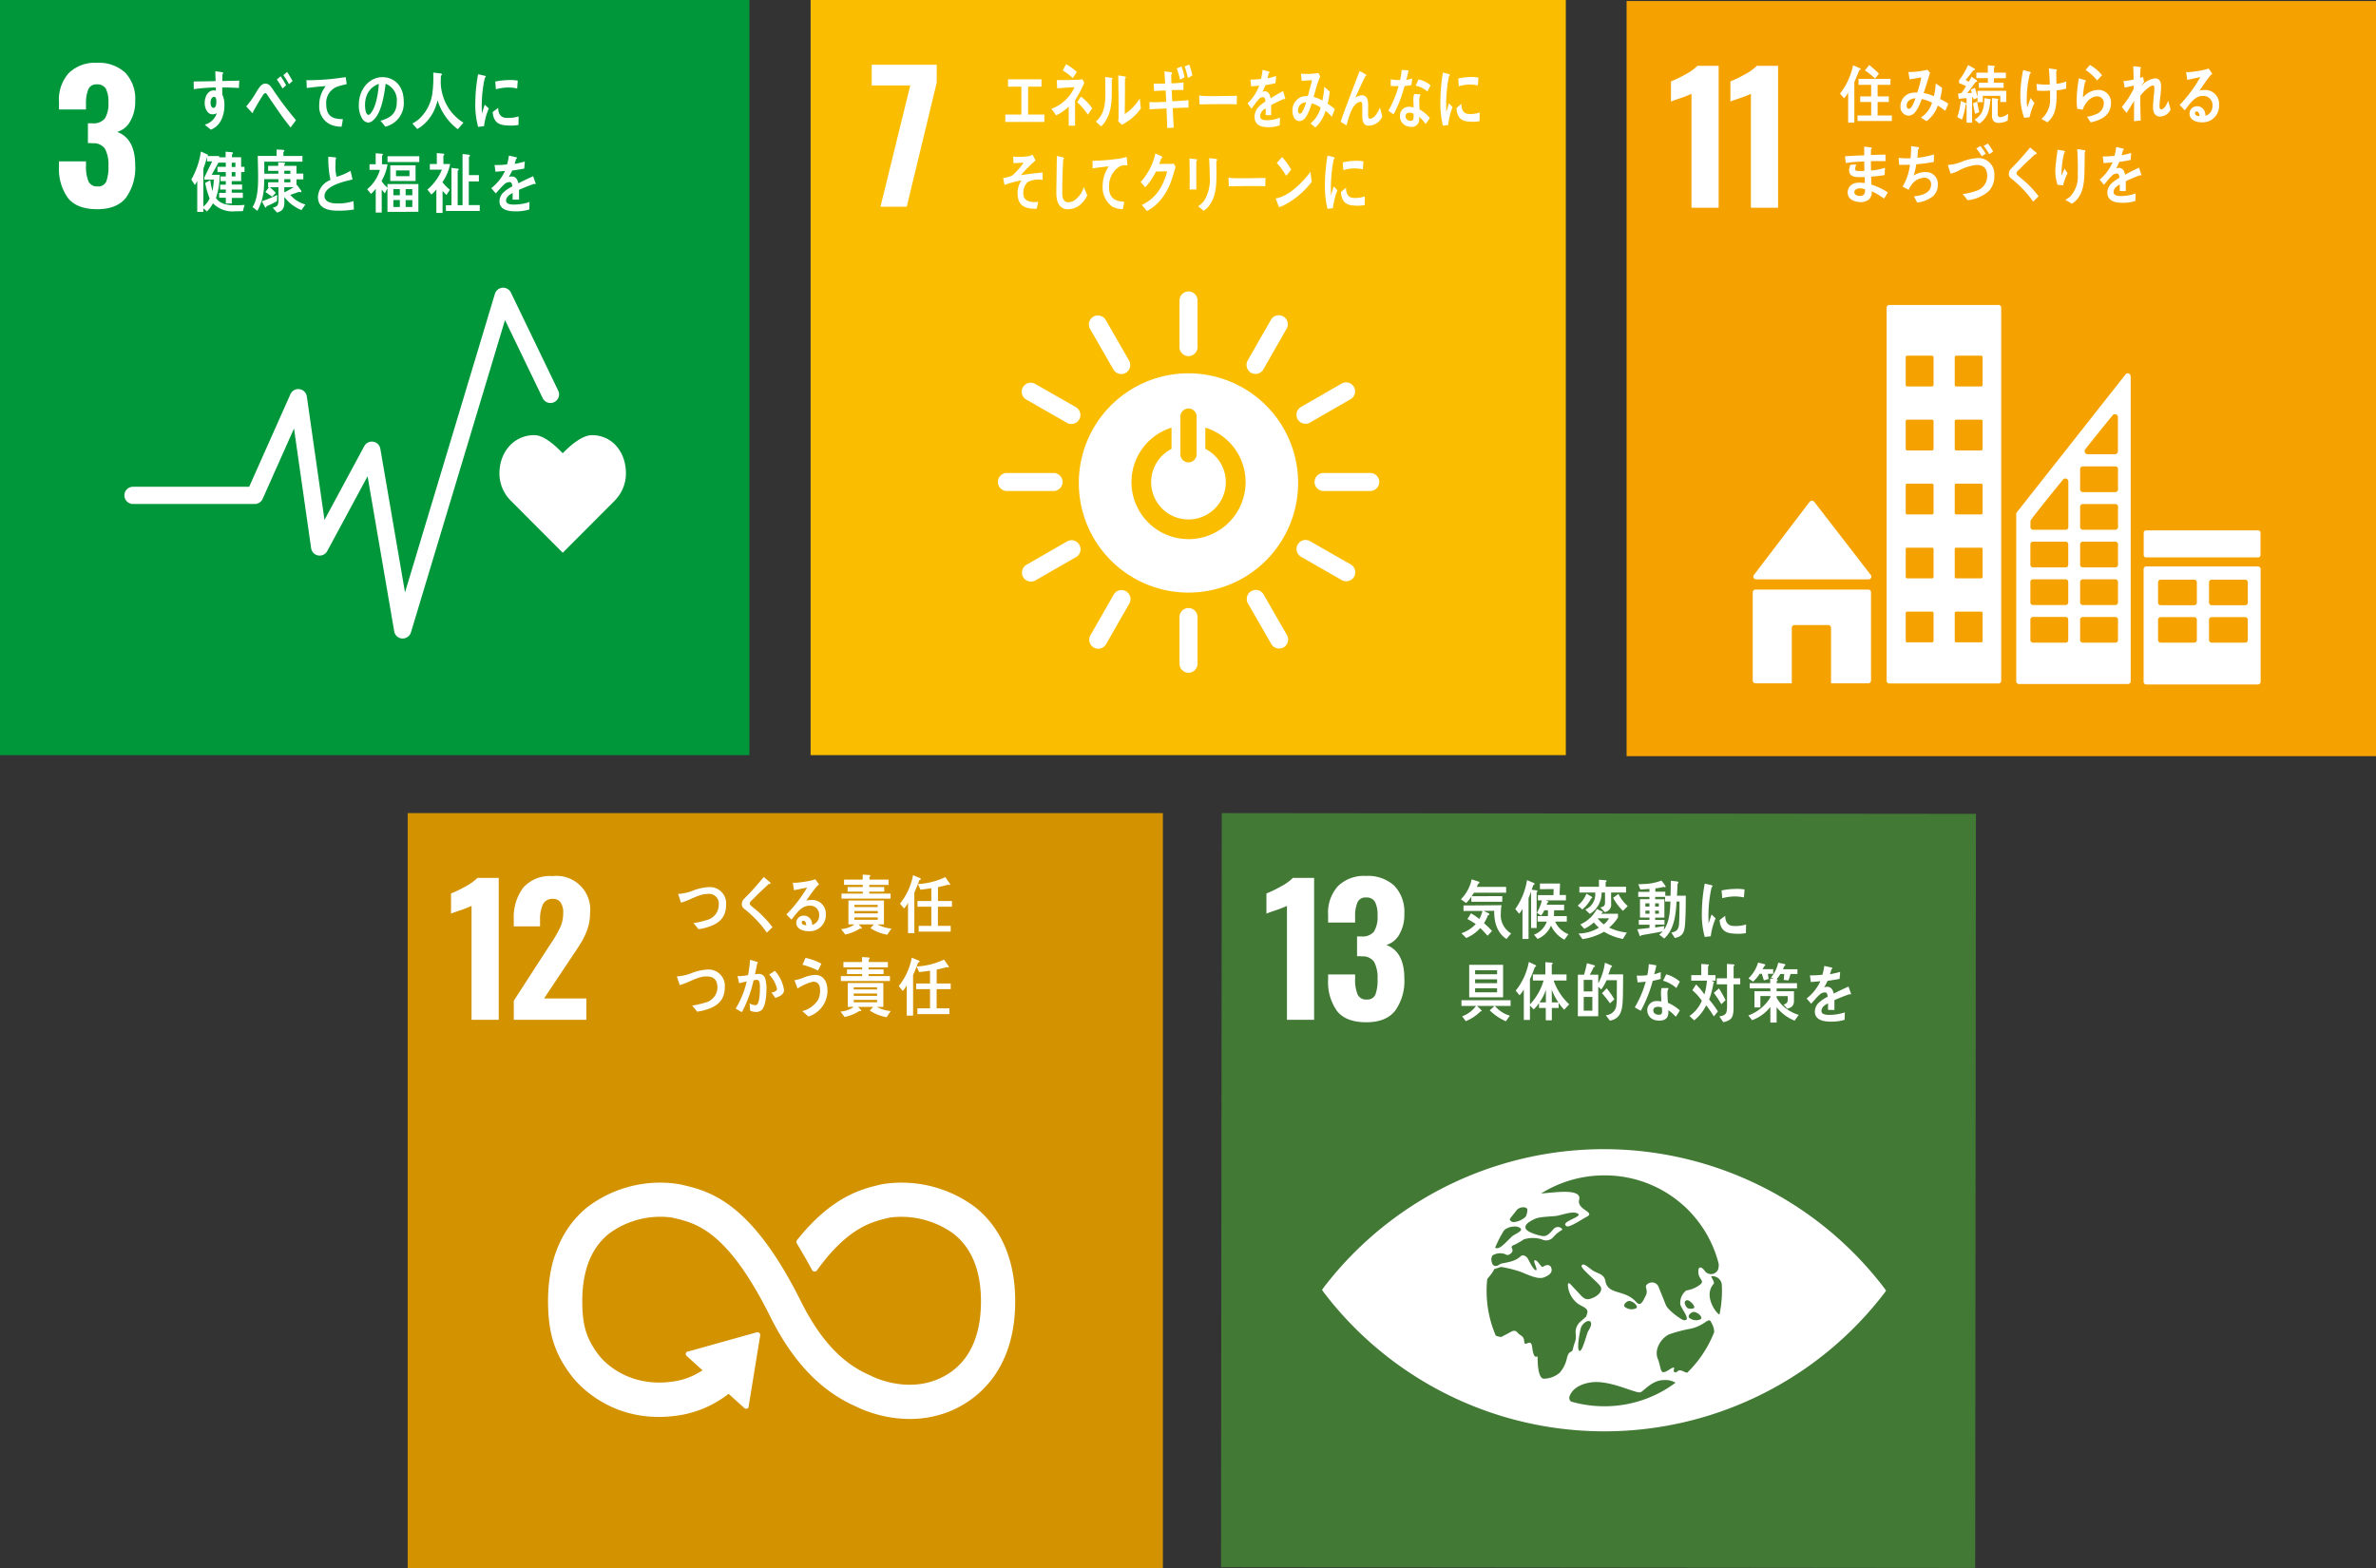
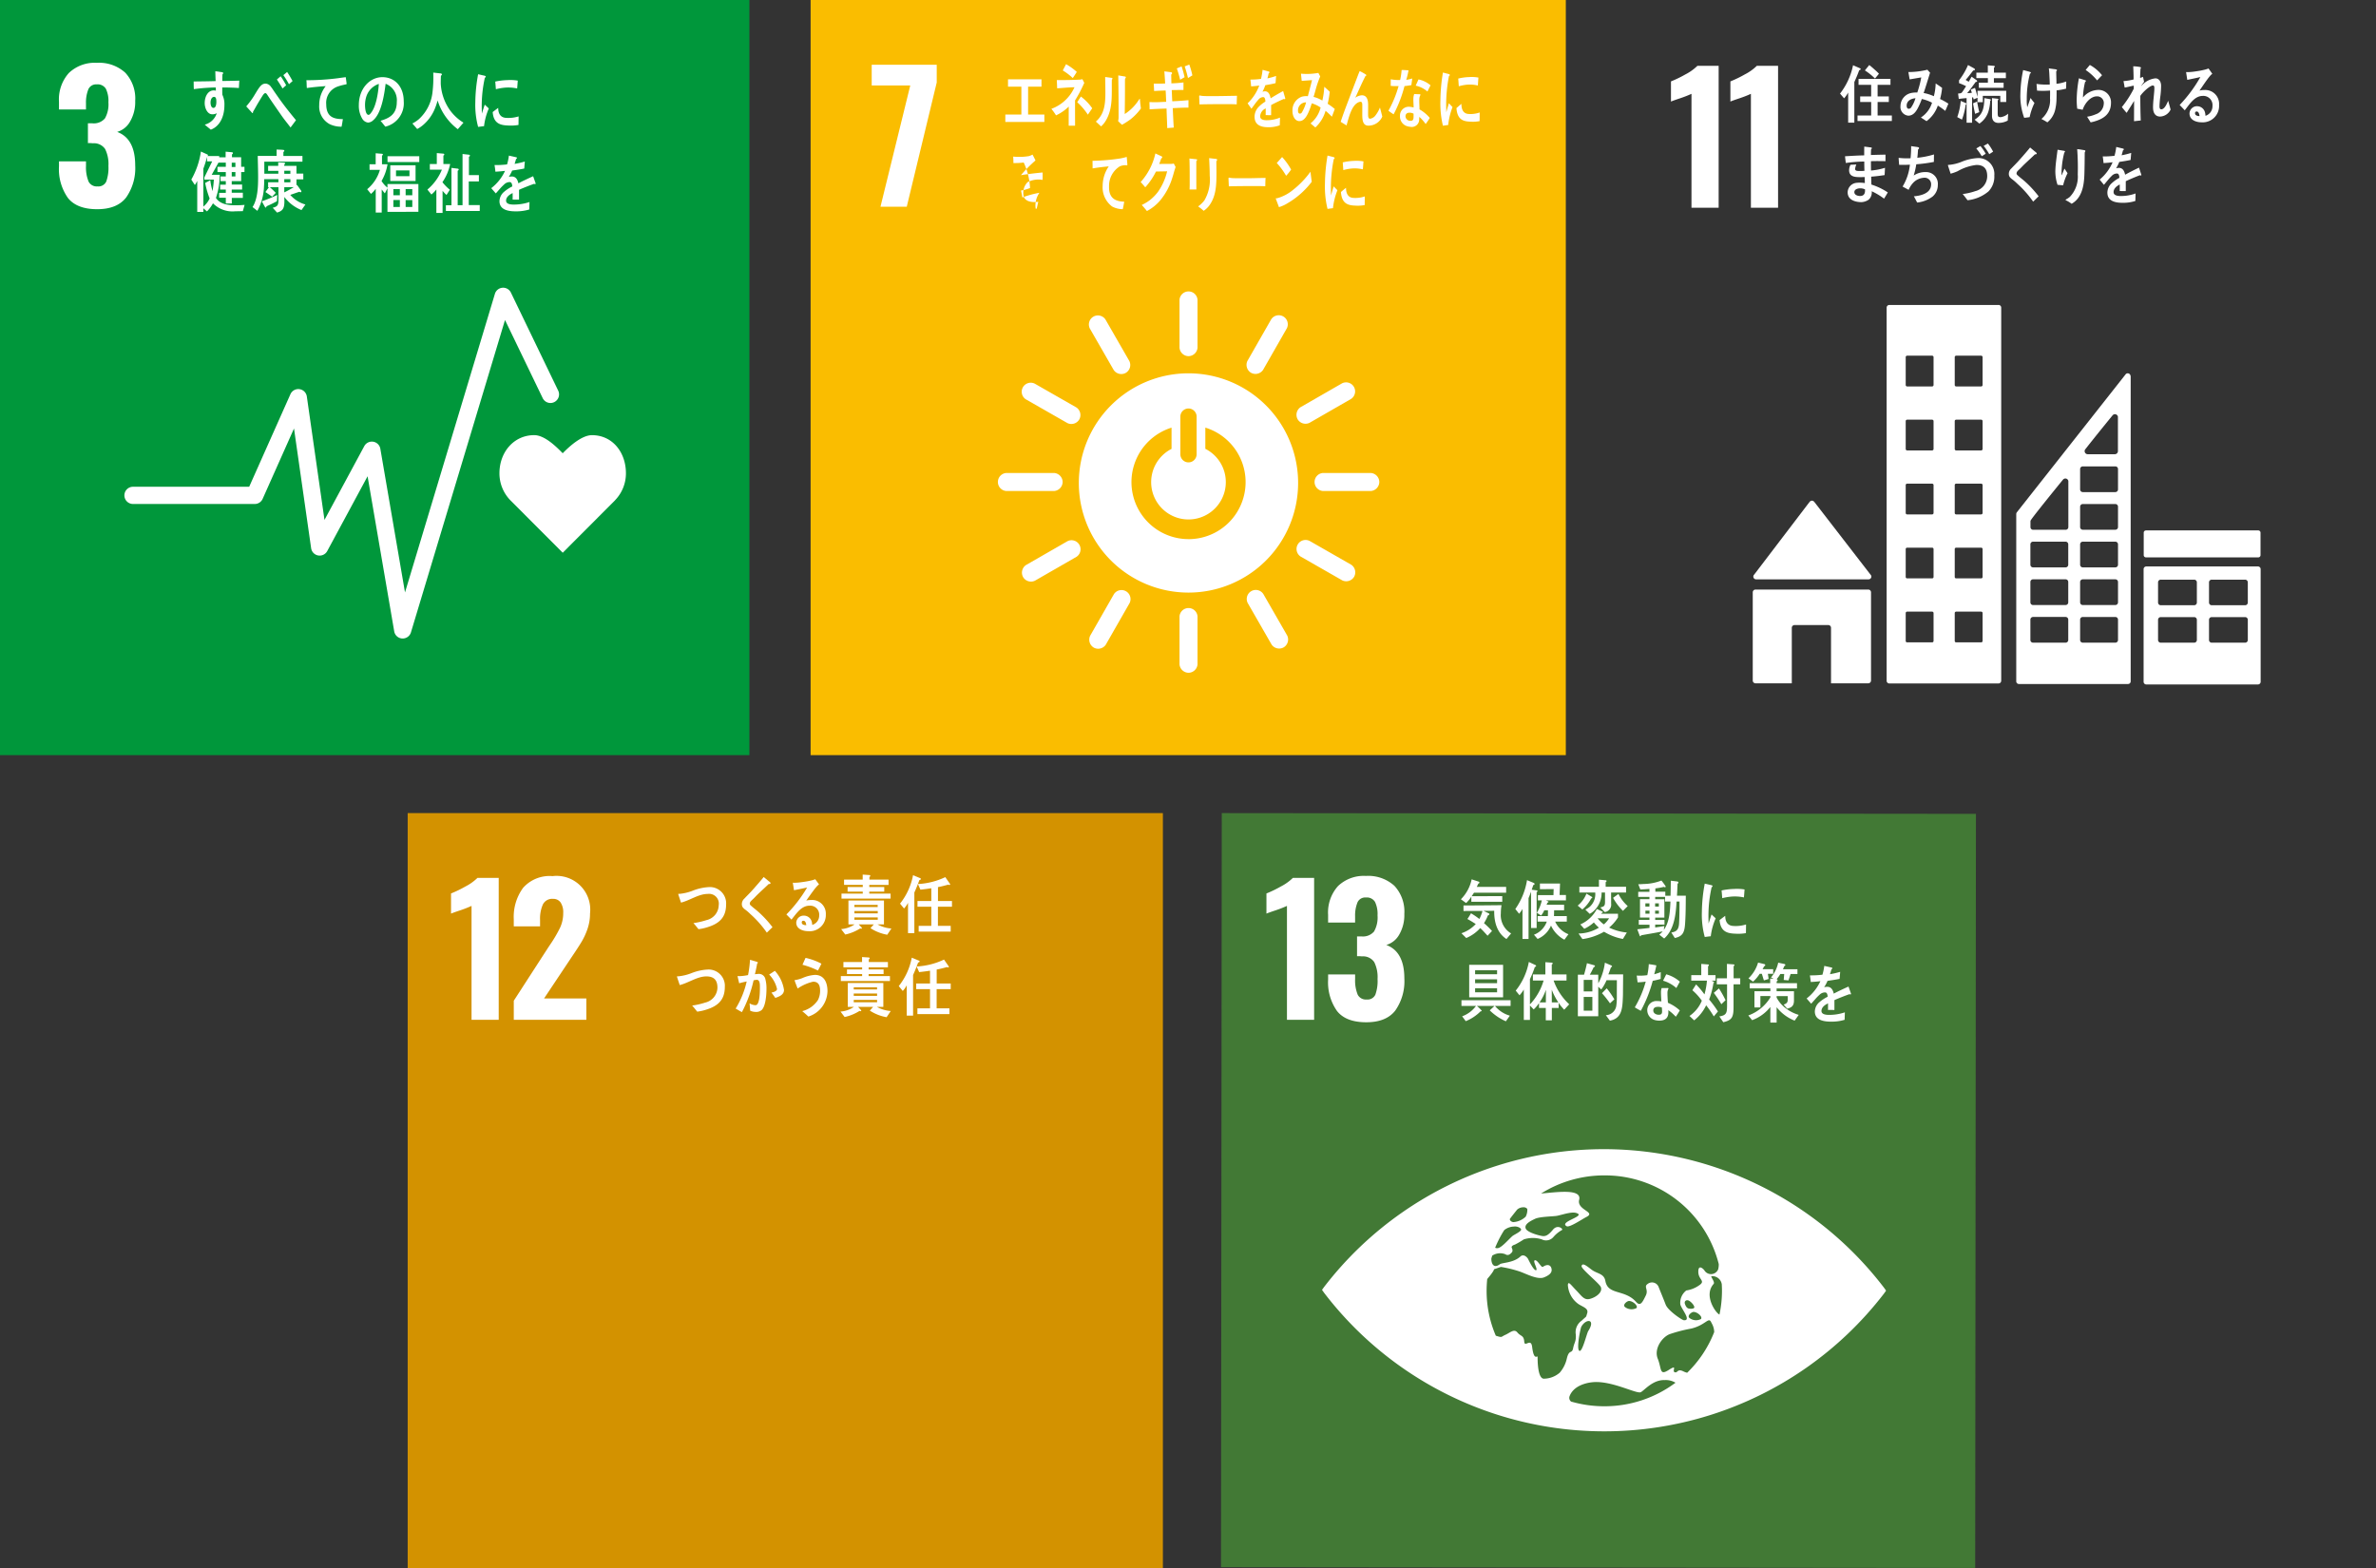
<svg xmlns="http://www.w3.org/2000/svg" width="409" height="269.98" viewBox="0 0 409 269.98">
  <rect x="0" y="0" width="409" height="269.98" fill="#333333" stroke="none" />
  <g id="グループ_680" data-name="グループ 680" transform="translate(-729.666 -5097.02)">
    <g id="グループ_251" data-name="グループ 251" transform="translate(602 4572)">
      <g id="グループ_181" data-name="グループ 181" transform="translate(135.456 536.169)">
-         <path id="パス_1679" data-name="パス 1679" d="M138.986,541a20.162,20.162,0,0,1-1.931.754q-1.267.423-1.6.573v-3.47a19.917,19.917,0,0,0,2.489-1.207,8.407,8.407,0,0,0,2.067-1.478h3.651V560.61h-4.677Z" transform="translate(-135.456 -536.169)" fill="#fff" />
-       </g>
+         </g>
      <g id="グループ_182" data-name="グループ 182" transform="translate(222.446 583.81)">
        <path id="パス_1680" data-name="パス 1680" d="M226.539,586.159a3.563,3.563,0,1,1,3.567,3.565,3.566,3.566,0,0,1-3.567-3.565" transform="translate(-221.625 -582.593)" fill="#fff" />
        <path id="パス_1681" data-name="パス 1681" d="M234.267,591.1a4.75,4.75,0,0,1,4.314,4.734v9.882a1.382,1.382,0,0,1-2.763,0v-8.487c0-.318-.092-.749-.674-.749-.4,0-.486.426-.5.7v25.438a1.987,1.987,0,0,1-3.973,0V607.956a.539.539,0,0,0-.564-.582h0a.547.547,0,0,0-.574.582v14.659a1.984,1.984,0,1,1-3.969,0V597.177c-.014-.272-.1-.7-.5-.7-.585,0-.673.431-.673.749v8.487a1.382,1.382,0,0,1-2.763,0v-9.882a4.752,4.752,0,0,1,4.319-4.734,2.019,2.019,0,0,1,.261-.022H234a2.168,2.168,0,0,1,.271.022" transform="translate(-221.625 -582.593)" fill="#fff" />
      </g>
      <g id="グループ_183" data-name="グループ 183" transform="translate(192.761 585.883)">
        <path id="パス_1682" data-name="パス 1682" d="M205.34,588.032a3.375,3.375,0,1,0-3.372,3.376,3.375,3.375,0,0,0,3.372-3.376" transform="translate(-192.274 -584.652)" fill="#fff" />
        <path id="パス_1683" data-name="パス 1683" d="M195.165,595.678l-2.806,9.135s-.5,1.675.921,2.093,1.842-1.217,1.842-1.217l2.263-7.623s.123-.587.564-.46.276.754.276.754l-3.939,14.287h3.663v10.234a1.758,1.758,0,0,0,3.516,0V612.647h1v10.234a1.759,1.759,0,0,0,3.518,0V612.647h3.661l-3.935-14.287s-.166-.628.274-.754.565.46.565.46l2.262,7.623s.43,1.636,1.842,1.217.921-2.093.921-2.093l-2.806-9.135s-1-2.641-3.224-2.641H198.39c-2.22,0-3.225,2.641-3.225,2.641" transform="translate(-192.274 -584.652)" fill="#fff" />
      </g>
      <g id="グループ_184" data-name="グループ 184" transform="translate(172.39 585.883)">
        <path id="パス_1684" data-name="パス 1684" d="M185.122,588.032a3.375,3.375,0,1,0-3.374,3.376,3.377,3.377,0,0,0,3.374-3.376" transform="translate(-172.055 -584.652)" fill="#fff" />
        <path id="パス_1685" data-name="パス 1685" d="M174.946,595.678l-2.8,9.135s-.5,1.675.92,2.093,1.842-1.217,1.842-1.217l2.263-7.623s.123-.587.563-.46.275.754.275.754l-3.937,14.287h3.662v10.234a1.759,1.759,0,0,0,3.518,0V612.647h1v10.234a1.759,1.759,0,0,0,3.517,0V612.647h3.662l-3.934-14.287s-.167-.628.272-.754.565.46.565.46l2.261,7.623s.43,1.636,1.842,1.217.921-2.093.921-2.093l-2.806-9.135s-1-2.641-3.222-2.641h-7.153c-2.22,0-3.226,2.641-3.226,2.641" transform="translate(-172.055 -584.652)" fill="#fff" />
      </g>
      <g id="グループ_185" data-name="グループ 185" transform="translate(210.425 602.63)">
        <path id="パス_1686" data-name="パス 1686" d="M216.677,606.925a2.81,2.81,0,1,0-2.81-2.813,2.808,2.808,0,0,0,2.81,2.813" transform="translate(-209.835 -601.305)" fill="#fff" />
        <path id="パス_1687" data-name="パス 1687" d="M209.941,615.653a.975.975,0,0,0,.409,1.33.937.937,0,0,0,1.2-.393l1.528-4.871s.265-.326.265.011V623.2h.007a1.441,1.441,0,1,0,2.883,0v-4.525s-.084-.639.432-.639.436.639.436.639V623.2a1.445,1.445,0,0,0,2.889,0V611.73c0-.337.178-.1.178-.1l1.2,3.335a8,8,0,0,0,.68,1.557,1.065,1.065,0,0,0,1.392-.576,1.053,1.053,0,0,0-.114-1.026l.01-.01c-.034-.108-1.789-4.412-2-5.016-.634-1.85-1.788-1.834-2.9-1.864s-1.775,0-1.775,0-.71-.029-2.177.014-1.926.8-3.541,4.952c-.231.6-1.01,2.535-1.021,2.651Z" transform="translate(-209.835 -601.305)" fill="#fff" />
      </g>
      <g id="グループ_187" data-name="グループ 187" transform="translate(140.971 583.81)">
        <g id="グループ_186" data-name="グループ 186" transform="translate(1.958)">
          <path id="パス_1688" data-name="パス 1688" d="M154.975,586.159a3.564,3.564,0,1,0-3.568,3.565,3.568,3.568,0,0,0,3.568-3.565" transform="translate(-142.929 -582.593)" fill="#fff" />
          <path id="パス_1689" data-name="パス 1689" d="M147.245,591.1a4.752,4.752,0,0,0-4.316,4.734v9.882a1.383,1.383,0,0,0,2.766,0v-8.487c0-.318.092-.749.674-.749.4,0,.485.426.5.7v25.438a1.984,1.984,0,1,0,3.969,0V607.956a.543.543,0,0,1,.567-.582h0a.544.544,0,0,1,.573.582v14.659a1.985,1.985,0,0,0,3.97,0V597.177c.012-.272.1-.7.5-.7.585,0,.673.431.673.749v8.487a1.382,1.382,0,0,0,2.763,0v-9.882a4.751,4.751,0,0,0-4.318-4.734,2.051,2.051,0,0,0-.262-.022h-7.791a2.17,2.17,0,0,0-.272.022" transform="translate(-142.929 -582.593)" fill="#fff" />
        </g>
        <line id="線_69" data-name="線 69" x1="3.166" y2="16.779" transform="translate(0 24.559)" fill="none" stroke="#fff" stroke-linecap="round" stroke-miterlimit="10" stroke-width="1.516" />
      </g>
      <g id="グループ_188" data-name="グループ 188" transform="translate(159.918 602.63)">
        <path id="パス_1690" data-name="パス 1690" d="M161.581,605.452a1.024,1.024,0,0,0-1.891.542,1.864,1.864,0,0,0,.1.449l2.833,5.126a1.816,1.816,0,0,1,.173.676v11.007h.006a1.383,1.383,0,1,0,2.766,0v-4.343s-.078-.615.418-.615.417.615.417.615v4.343a1.387,1.387,0,0,0,2.774,0V612.245a1.833,1.833,0,0,1,.171-.676l2.618-4.732a4.613,4.613,0,0,0,.321-.843,1.025,1.025,0,0,0-1.025-1.022,1.013,1.013,0,0,0-.866.48l-.012-.006c-.082.071-1.393,2.406-1.826,2.839a1.137,1.137,0,0,1-.868.41h-3.4a1.136,1.136,0,0,1-.869-.41c-.438-.433-1.744-2.768-1.827-2.839Z" transform="translate(-159.69 -601.305)" fill="#fff" />
        <path id="パス_1691" data-name="パス 1691" d="M165.986,606.925a2.81,2.81,0,1,0-2.808-2.813,2.808,2.808,0,0,0,2.808,2.813" transform="translate(-159.69 -601.305)" fill="#fff" />
        <path id="パス_1692" data-name="パス 1692" d="M165.991,610.868l3.176,2.316,1.509,5.557H161.3l1.513-5.557Z" transform="translate(-159.69 -601.305)" fill="#fff" />
      </g>
      <g id="グループ_189" data-name="グループ 189" transform="translate(156.619 536.27)">
        <path id="パス_1693" data-name="パス 1693" d="M164.8,539.629a6.844,6.844,0,0,1-1.238-.789,3.405,3.405,0,0,1-.123.678c-.258.911-1.279.966-1.975.99l-.417-.789c.352,0,1.084,0,1.247-.455a1.972,1.972,0,0,0,.086-.4h-1.324a4.549,4.549,0,0,1-1.716,1.7h4.7V544.7h-1.124a4.564,4.564,0,0,0,2.258.81l-.627,1.036a9.864,9.864,0,0,1-2.937-1.279l.6-.567h-2.582l.572.51a.278.278,0,0,1,.1.159c0,.087-.1.12-.162.12a.264.264,0,0,1-.154-.044,10.631,10.631,0,0,1-2.6,1.124l-.629-.97a5.171,5.171,0,0,0,2.228-.9h-.952V541.23a4.853,4.853,0,0,1-.779.3l-.554-.889a4.409,4.409,0,0,0,2.926-1.782h-1.439a5.04,5.04,0,0,1-1.059.591l-.761-.766a5.074,5.074,0,0,0,2.744-2.4l1.153.379a.142.142,0,0,1,.1.143c0,.147-.154.2-.249.211a6.055,6.055,0,0,1-.97,1.023h3.467a11.58,11.58,0,0,1-1.077-1.154l1.02-.613a6.6,6.6,0,0,0,2.955,2.346Zm-1.848,1.714H159.04v.422h3.917Zm.008,1.089H159.04v.422h3.925Zm0,1.07H159.04v.411h3.925Z" transform="translate(-156.372 -536.27)" fill="#fff" />
        <path id="パス_1694" data-name="パス 1694" d="M167.439,546.425v-9.457h7.747v9.457Zm6.623-8.432h-5.547v7.431h5.547Zm-.773,6.263a9.281,9.281,0,0,1-1.468-2.18v3.059h-.99v-3.027a7.2,7.2,0,0,1-1.592,2.127l-.715-.747a6.83,6.83,0,0,0,2.011-2.849H168.9v-.932h1.9v-1.459l1,.091c.087.009.18.021.18.155a.21.21,0,0,1-.123.154v1.059H173.7v.932h-1.6a7.839,7.839,0,0,0,1.952,2.828Z" transform="translate(-156.372 -536.27)" fill="#fff" />
        <path id="パス_1695" data-name="パス 1695" d="M184.852,541.518a.267.267,0,0,1-.141-.055c-.677.231-1.987.749-2.608,1.032v1.692l-1.109-.007c.008-.154.008-.32.008-.506v-.615c-.755.35-1.13.8-1.13,1.307,0,.44.432.67,1.289.67a14.229,14.229,0,0,0,2.742-.2l.016,1.229a11.417,11.417,0,0,1-2.42.131c-1.843,0-2.768-.58-2.768-1.759a2.173,2.173,0,0,1,.773-1.582,6.753,6.753,0,0,1,1.43-.947c-.017-.494-.169-.747-.442-.747a1.366,1.366,0,0,0-.969.418,8.132,8.132,0,0,0-.725.748c-.349.384-.564.649-.7.78-.169-.2-.432-.494-.78-.9a7.95,7.95,0,0,0,2.373-2.982c-.5.066-1.056.11-1.658.143-.04-.416-.094-.8-.15-1.142a16.233,16.233,0,0,0,2.155-.111,8.871,8.871,0,0,0,.32-1.516l1.273.285a.132.132,0,0,1,.112.132c0,.066-.048.121-.149.165-.048.187-.134.472-.257.845a14.65,14.65,0,0,0,1.763-.405l-.1,1.208c-.518.111-1.215.221-2.081.341a6.855,6.855,0,0,1-.585,1.1,1.932,1.932,0,0,1,.537-.076c.576,0,.952.384,1.121,1.176.753-.4,1.61-.8,2.542-1.22l.435,1.231C184.967,541.474,184.929,541.518,184.852,541.518Z" transform="translate(-156.372 -536.27)" fill="#fff" />
        <path id="パス_1696" data-name="パス 1696" d="M161.167,553.049c-.46.131-.911.242-1.372.329a22.7,22.7,0,0,1-2.054,5.157c-.349-.175-.7-.384-1.036-.592a17.887,17.887,0,0,0,1.883-4.432,9.489,9.489,0,0,1-1.4.119c-.046-.383-.1-.768-.151-1.164a3.873,3.873,0,0,0,.519.023,8.6,8.6,0,0,0,1.309-.09,11.669,11.669,0,0,0,.253-1.9c.444.066.878.12,1.311.219-.113.506-.226,1.024-.378,1.528a9.369,9.369,0,0,0,1.131-.376C161.179,552.259,161.167,552.653,161.167,553.049Zm2.631,6.725a7.9,7.9,0,0,0-1.25-1.132c.006.122,0,.242,0,.361-.041,1.135-.777,1.441-1.626,1.441a2.683,2.683,0,0,1-.89-.142,1.673,1.673,0,0,1-1.109-1.561,1.642,1.642,0,0,1,1.719-1.67,4.537,4.537,0,0,1,.77.064c-.01-.516-.028-1.033-.008-1.551a2.244,2.244,0,0,1,.14-.746h.847c.056,0,.332-.044.327.088a.07.07,0,0,1-.01.044,1.387,1.387,0,0,0-.2.671c-.022.582-.006,1.153.019,1.736a6.735,6.735,0,0,1,2,1.309C164.295,559.061,164.056,559.434,163.8,559.774Zm-2.343-1.583a1.577,1.577,0,0,0-.673-.121c-.358,0-.806.11-.826.627s.52.737.89.737c.347,0,.6-.078.622-.55C161.476,558.654,161.465,558.422,161.455,558.191Zm2.516-3.678a5.766,5.766,0,0,0-2.289-1.264l.546-1.1a5.814,5.814,0,0,1,2.346,1.265Z" transform="translate(-156.372 -536.27)" fill="#fff" />
        <path id="パス_1697" data-name="パス 1697" d="M170.848,560.491a18.1,18.1,0,0,0-2.763-3.261,8.562,8.562,0,0,0-.8-.732,2.291,2.291,0,0,1-.463-.428.964.964,0,0,1-.165-.6,1.265,1.265,0,0,1,.454-.925c.463-.474.943-.913,1.4-1.4.676-.734,1.36-1.465,2.018-2.241.268.236.535.462.8.7a1.967,1.967,0,0,1,.3.271.141.141,0,0,1,.044.1c0,.156-.21.174-.314.15-.635.58-1.288,1.147-1.931,1.738-.271.245-.521.515-.789.763a5.142,5.142,0,0,0-.384.353.716.716,0,0,0-.238.435.418.418,0,0,0,.164.333c.386.383.82.712,1.216,1.073a19.18,19.18,0,0,1,2.447,2.75C171.512,559.87,171.184,560.191,170.848,560.491Z" transform="translate(-156.372 -536.27)" fill="#fff" />
        <path id="パス_1698" data-name="パス 1698" d="M178.221,555.709a2.583,2.583,0,0,0-.846,2.361c.176,1.075,1.47,1.222,2.15,1.222.216,0,.443-.012.669-.033-.1.417-.226.822-.33,1.229h-.2c-1.328,0-3.229-.237-3.4-2.286a3.745,3.745,0,0,1,.78-2.828,19.514,19.514,0,0,0-3.3.766c-.061-.419-.153-.83-.235-1.238a8.448,8.448,0,0,0,1.748-.415,12.438,12.438,0,0,0,2.28-2.288,15.318,15.318,0,0,1-1.983.054c0-.387,0-.777-.025-1.157a12.43,12.43,0,0,0,2.986-.018,2.9,2.9,0,0,0,.75-.267c.191.348.379.706.548,1.062a25.83,25.83,0,0,0-2.859,2.57c1.4-.18,2.8-.306,4.195-.4-.017.44-.015.885-.039,1.324A4.931,4.931,0,0,0,178.221,555.709Z" transform="translate(-156.372 -536.27)" fill="#fff" />
        <path id="パス_1699" data-name="パス 1699" d="M185.871,560.91c-.354-.324-.709-.661-1.086-.957a3.629,3.629,0,0,0,3.16-3.694c.066-1-.221-1.592-1.113-1.651a7.947,7.947,0,0,0-2.792,1.019c-.054-.174-.439-1.362-.432-1.463,0-.077.1-.059.139-.057a6.112,6.112,0,0,0,1.209-.246,6.593,6.593,0,0,1,2.271-.423c1.534.1,2.124,1.36,2.013,3.033A5.02,5.02,0,0,1,185.871,560.91Zm1.682-8.248a14.158,14.158,0,0,0-2.719-1.03c.183-.411.353-.822.538-1.235a10.46,10.46,0,0,1,2.784,1.042C187.965,551.85,187.773,552.262,187.553,552.662Z" transform="translate(-156.372 -536.27)" fill="#fff" />
      </g>
      <rect id="長方形_237" data-name="長方形 237" width="129" height="130" transform="translate(127.666 525.02)" fill="#00973b" />
      <g id="グループ_190" data-name="グループ 190" transform="translate(137.822 535.837)">
        <path id="パス_1700" data-name="パス 1700" d="M139.361,559.1a8.567,8.567,0,0,1-1.539-5.461v-.845h4.647v.814a6.451,6.451,0,0,0,.452,2.686,1.577,1.577,0,0,0,1.539.815,1.478,1.478,0,0,0,1.494-.83,7.03,7.03,0,0,0,.377-2.7,5.781,5.781,0,0,0-.573-2.911,2.319,2.319,0,0,0-2.112-.981,5.672,5.672,0,0,0-.845-.03v-3.41h.754a2.5,2.5,0,0,0,2.173-.845,4.895,4.895,0,0,0,.6-2.776,4.774,4.774,0,0,0-.438-2.323,1.641,1.641,0,0,0-1.553-.755,1.46,1.46,0,0,0-1.449.815,6.049,6.049,0,0,0-.422,2.414v1.086h-4.647v-1.327a6.8,6.8,0,0,1,1.7-4.949,6.412,6.412,0,0,1,4.813-1.75,6.681,6.681,0,0,1,4.888,1.69,6.511,6.511,0,0,1,1.72,4.858,6.69,6.69,0,0,1-.875,3.545,3.747,3.747,0,0,1-2.233,1.8q3.106,1.146,3.108,5.763a8.785,8.785,0,0,1-1.569,5.537q-1.57,2.007-4.979,2.006Q140.9,561.032,139.361,559.1Z" transform="translate(-137.822 -535.837)" fill="#fff" />
      </g>
      <g id="グループ_192" data-name="グループ 192" transform="translate(149.079 574.546)">
        <path id="パス_1701" data-name="パス 1701" d="M235,605.2c0-3.623-2.325-6.56-5.846-6.56-1.76,0-3.884,1.928-5.038,3.114-1.153-1.188-3.136-3.118-4.9-3.118-3.521,0-5.989,2.938-5.989,6.563a6.635,6.635,0,0,0,1.869,4.639h0l9.026,9.043,9.014-9.033-.007-.006A6.639,6.639,0,0,0,235,605.2Z" transform="translate(-148.667 -573.25)" fill="#fff" />
        <g id="グループ_191" data-name="グループ 191">
          <path id="パス_1702" data-name="パス 1702" d="M196.575,633.645l-.092,0a1.481,1.481,0,0,1-1.369-1.229l-4.585-26.7-6.945,12.876a1.482,1.482,0,0,1-2.772-.493l-2.948-20.608-5.4,12.117a1.482,1.482,0,0,1-1.354.879H150.149a1.482,1.482,0,1,1,0-2.964h20l7.1-15.938a1.483,1.483,0,0,1,2.822.393l3.039,21.25,6.85-12.7a1.482,1.482,0,0,1,2.765.453l4.246,24.731,15.474-51.4a1.482,1.482,0,0,1,2.755-.217l8.142,16.88a1.482,1.482,0,0,1-2.67,1.288l-6.487-13.448L197.993,632.59A1.481,1.481,0,0,1,196.575,633.645Z" transform="translate(-148.667 -573.25)" fill="#fff" />
        </g>
      </g>
      <g id="グループ_193" data-name="グループ 193" transform="translate(160.597 537.293)">
        <path id="パス_1703" data-name="パス 1703" d="M210.6,546.741c-.337.034-.672.081-1.018.124a14.524,14.524,0,0,1-.484-4.266,27.564,27.564,0,0,1,.484-4.8l.812.19a2.537,2.537,0,0,1,.4.1.139.139,0,0,1,.1.146.152.152,0,0,1-.15.146,22.291,22.291,0,0,0-.541,4.983c0,.407.019.8.019,1.212.167-.511.327-1.03.5-1.541.235.215.47.441.7.657A10.765,10.765,0,0,0,210.6,546.741Zm5.934-.211a7.573,7.573,0,0,1-1.706.1c-1.335-.043-2.579-.262-2.741-2.319.315-.237.629-.489.952-.717,0,1.167.542,1.692,1.412,1.721a5.938,5.938,0,0,0,2.1-.256C216.545,545.545,216.539,546.031,216.532,546.53Zm-.235-6.282a7.308,7.308,0,0,0-2.163-.134,9.74,9.74,0,0,0-1.495.264c-.039-.4-.067-.907-.115-1.312a11.254,11.254,0,0,1,2.117-.256,7.673,7.673,0,0,1,1.763.089C216.369,539.345,216.344,539.8,216.3,540.248Z" transform="translate(-160.209 -537.293)" fill="#fff" />
        <path id="パス_1704" data-name="パス 1704" d="M168.4,540.174c-.39-.032-.782-.055-1.164-.064-.571-.017-1.14-.041-1.7-.023.009.425-.011.821.017,1.243a3.75,3.75,0,0,1,.354,1.807c0,1.909-.764,3.615-2.344,4.208-.342-.3-.7-.56-1.038-.869a2.928,2.928,0,0,0,2.065-1.967,1.436,1.436,0,0,1-.789.185c-.81,0-1.286-1.042-1.286-1.924,0-1.1.542-2.185,1.543-2.185a1.552,1.552,0,0,1,.381.046c0-.182-.008-.369-.019-.552-.649,0-1.295.046-1.933.087-.62.053-1.228.117-1.839.2-.036-.435-.019-.88-.036-1.316,1.264-.024,2.523-.024,3.788-.072-.028-.562-.046-1.116-.056-1.689.276.023.572.07.849.114a2.8,2.8,0,0,1,.352.056c.065.013.141.034.141.139a.317.317,0,0,1-.122.238c-.011.368-.019.76-.019,1.126.972-.008,1.951-.028,2.925-.06Zm-4.249,1.522c-.437,0-.629.5-.629.972,0,.377.113.926.5.926.419,0,.5-.64.5-1.028C164.519,542.258,164.519,541.7,164.147,541.7Z" transform="translate(-160.209 -537.293)" fill="#fff" />
        <path id="パス_1705" data-name="パス 1705" d="M177.294,546.968c-.482-.646-1.047-1.319-1.548-2.04-.594-.851-1.208-1.738-1.785-2.579-.2-.286-.4-.6-.594-.885-.1-.145-.235-.408-.415-.408-.257,0-.5.492-.643.7-.188.3-.379.625-.556.913-.322.528-.6,1.068-.917,1.583v.06c0,.1-.039.179-.122.179l-1.048-1.158a15.148,15.148,0,0,0,1.114-1.461c.359-.541.68-1.141,1.057-1.682.36-.489.641-.778,1.179-.778a1.241,1.241,0,0,1,.937.6c.207.253.407.589.594.853.447.635.889,1.286,1.341,1.884.7.948,1.606,2.075,2.341,2.962Zm-1.382-6.712c-.3-.538-.637-1.044-.971-1.551l.649-.559a13.718,13.718,0,0,1,.945,1.555Zm1.111-.737a14.526,14.526,0,0,0-.971-1.563l.651-.546a17.227,17.227,0,0,1,.936,1.566Z" transform="translate(-160.209 -537.293)" fill="#fff" />
        <path id="パス_1706" data-name="パス 1706" d="M186.743,539.561a10.3,10.3,0,0,0-1.388.374,2.966,2.966,0,0,0-1.92,3.059c.018,2.295,1.443,2.51,2.863,2.536-.064.431-.131.872-.224,1.3l-.191,0a4.56,4.56,0,0,1-1.854-.436,3.437,3.437,0,0,1-1.8-3.276,5.268,5.268,0,0,1,1.111-3.269c-1.045.066-2.215.177-3.242.325-.049-.567-.023-.9-.078-1.344a43.19,43.19,0,0,0,5.385-.337c.422-.062,1.137-.155,1.381-.19.045.171.147,1.05.161,1.136S186.841,539.538,186.743,539.561Z" transform="translate(-160.209 -537.293)" fill="#fff" />
        <path id="パス_1707" data-name="パス 1707" d="M193.61,546.825c-.283-.337-.541-.689-.828-1.012,1.456-.435,2.8-1.066,2.8-3.246a3.021,3.021,0,0,0-1.923-3.125c-.249,1.986-.738,5.145-2.182,6.315a1.338,1.338,0,0,1-.855.367,1.36,1.36,0,0,1-.984-.667,4.3,4.3,0,0,1-.59-2.354c0-2.81,1.867-4.8,4.057-4.8,2.027,0,3.673,1.5,3.673,4.177A4.133,4.133,0,0,1,193.61,546.825Zm-3.237-5.292a4.731,4.731,0,0,0-.259,1.57c0,.471.084,1.69.6,1.69.183,0,.34-.22.452-.367.862-1.1,1.232-3.457,1.323-4.961A3.4,3.4,0,0,0,190.373,541.533Z" transform="translate(-160.209 -537.293)" fill="#fff" />
        <path id="パス_1708" data-name="パス 1708" d="M206.083,547.265a9.846,9.846,0,0,1-3.473-4.948,12.021,12.021,0,0,1-.508,1.489,7.356,7.356,0,0,1-2.04,2.774,5.454,5.454,0,0,1-.969.65l-.829-.956a5.383,5.383,0,0,0,1.119-.738,7.346,7.346,0,0,0,2.324-4.473,21.208,21.208,0,0,0,.149-3.546l1.309.148a.184.184,0,0,1,.179.169.225.225,0,0,1-.168.207c-.019.463-.028.923-.028,1.386a8.712,8.712,0,0,0,1.467,4.392,8.11,8.11,0,0,0,2.445,2.319Z" transform="translate(-160.209 -537.293)" fill="#fff" />
        <path id="パス_1709" data-name="パス 1709" d="M169.081,561.369c-.429.011-.86.022-1.291.022a4.714,4.714,0,0,1-3.853-1.37,5.994,5.994,0,0,1-1.032,1.392l-.621-.539v.629h-1.053V556.17a6.264,6.264,0,0,1-.409.7l-.613-.933a13.764,13.764,0,0,0,1.653-4.829l1.139.516a.134.134,0,0,1,.076.113.177.177,0,0,1-.1.146h2.033v.911l-1.289,2.313H165.1a12.5,12.5,0,0,1-.649,3.988c.764,1.167,2.294,1.268,3.45,1.268.5,0,.984-.032,1.482-.067Zm-6.627-5.425v-.382l1.352-2.764h-.882v-.775c-.182.686-.393,1.371-.64,2.034v6.526a3.922,3.922,0,0,0,1.08-1.394,15.088,15.088,0,0,1-.765-2.673c.3-.156.583-.314.879-.471a11.231,11.231,0,0,0,.384,1.875,17.368,17.368,0,0,0,.228-1.976Zm6.339-1.3V556.2h-1.624v.595h1.787v.855h-1.787v.55h1.912v.888h-1.9v.965h-1.032v-.989H165v-.843h1.148v-.571h-.975v-.842h.975V556.2h-.908v-.809h.908v-.753h-1.433v-.9h1.433v-.721H164.8v-.92h1.318v-.966l1.1.1a.157.157,0,0,1,.154.17c0,.088-.106.155-.163.2v.493h1.579v1.641h.573v.9Zm-.993-1.618h-.631v.741h.631Zm0,1.618h-.631v.753h.631Z" transform="translate(-160.209 -537.293)" fill="#fff" />
        <path id="パス_1710" data-name="パス 1710" d="M179.177,561.183a6.881,6.881,0,0,1-2.954-2.257c0,.266.009.522.009.787,0,1.193-.307,1.633-1.263,1.9l-.746-.822c.727-.207.987-.347.987-1.307v-2.236h-1.483c.354.315.7.626,1.021.973l-.629.66c-.382-.276-.764-.545-1.156-.8l.613-.836h-.145V556.4H175.2v-.533h-2.437c-.009.405-.009.811-.04,1.214a9.353,9.353,0,0,1-1.144,4.237c-.279-.218-.546-.439-.832-.647.878-1.355.963-3.474.963-5.128,0-1.225-.046-2.453-.065-3.681h3.248v-1.1c.365.023.825.023,1.178.068.066.012.153.035.153.14a.222.222,0,0,1-.164.2v.7h3.28v.986h-6.566c0,.693.006,1.375.006,2.069h2.41v-.485h-1.758v-.87h1.739v-.6l1,.056c.077,0,.171.014.171.142a.213.213,0,0,1-.131.183v.219h2.1V554.9h1.177v.994h-1.177v1.02l.087-.07.709.984a.28.28,0,0,1,.048.153.131.131,0,0,1-.125.137.462.462,0,0,1-.211-.082c-.526.163-1.051.359-1.576.536a5.325,5.325,0,0,0,2.608,1.653Zm-4.227-1.526a18.333,18.333,0,0,1-1.786.867c-.021.082-.067.231-.153.231-.048,0-.088-.045-.116-.093l-.554-.981a28.625,28.625,0,0,0,2.668-1.1Zm2.314-5.245h-1.05v.521h1.05Zm0,1.447h-1.05v.555h1.05Zm-1.05,1.388v.891a17.6,17.6,0,0,0,1.635-.9Z" transform="translate(-160.209 -537.293)" fill="#fff" />
-         <path id="パス_1711" data-name="パス 1711" d="M185.435,561.287c-1.32,0-3.426-.213-3.426-2.369a3.286,3.286,0,0,1,2.153-2.913,17.952,17.952,0,0,1-.371-4l.841.069c.138.012.275.023.416.044.045.012.1.034.1.1a.232.232,0,0,1-.064.125,7.657,7.657,0,0,0-.055,1.037,7.061,7.061,0,0,0,.174,2.021.12.12,0,0,0,.083.035,10.006,10.006,0,0,0,2.328-1.006c.137.486.23.993.341,1.49-1.154.283-4.821,1.006-4.821,2.867,0,1.051,1.366,1.252,2.005,1.252a8.428,8.428,0,0,0,2.98-.4c.039.476.067.962.077,1.448A15.329,15.329,0,0,1,185.435,561.287Z" transform="translate(-160.209 -537.293)" fill="#fff" />
        <path id="パス_1712" data-name="パス 1712" d="M193.974,561.487v-4.06l-.445.885c-.193-.217-.361-.444-.544-.671v3.971h-1.028v-4.094a4.994,4.994,0,0,1-.823.884l-.65-.806a6.772,6.772,0,0,0,2.192-3.334h-1.785V553.3h1.055v-1.894l1.088.088c.057,0,.154.035.154.127a.218.218,0,0,1-.154.181v1.5h.951a8.42,8.42,0,0,1-1.029,2.88,4.7,4.7,0,0,0,1.018,1.146V556.7H199.3v4.786Zm.011-8.573v-1h5.467v1Zm.475,3.266v-2.7h4.353v2.7Zm1.648,1.394h-1.115v1.056h1.115Zm0,1.882h-1.115v1.191h1.115Zm1.656-5.1h-2.316v1h2.316Zm.487,3.22h-1.145v1.056h1.145Zm0,1.882h-1.145v1.191h1.145Z" transform="translate(-160.209 -537.293)" fill="#fff" />
        <path id="パス_1713" data-name="パス 1713" d="M203.451,556.36v.046a8.49,8.49,0,0,0,1.26,1.281l-.572.9a7.177,7.177,0,0,1-.678-.716v3.811h-1.067v-4.048a5.565,5.565,0,0,1-.854.873l-.69-.852a8.9,8.9,0,0,0,2.494-3.423h-2.075v-.974h1.2v-1.884l1.153.1a.168.168,0,0,1,.137.156c0,.092-.088.148-.155.171v1.453h1.162A8.5,8.5,0,0,1,203.451,556.36Zm.582,4.979v-.987h.959v-6.429l1.1.135a.16.16,0,0,1,.146.159c0,.1-.1.158-.175.193v5.942h.835v-8.823l1.1.125c.076.013.175.055.175.159s-.107.16-.175.205v3.151h1.716v1.089H207.97v4.072h1.891v1.009Z" transform="translate(-160.209 -537.293)" fill="#fff" />
        <path id="パス_1714" data-name="パス 1714" d="M219.371,556.72a.252.252,0,0,1-.138-.055c-.68.228-1.988.748-2.608,1.031v1.694l-1.11-.01c.01-.153.01-.319.01-.505v-.615c-.754.35-1.131.8-1.131,1.307,0,.44.433.67,1.29.67a8.343,8.343,0,0,0,2.739-.438l-.037,1.285a7.808,7.808,0,0,1-2.363.319c-1.844,0-2.767-.581-2.767-1.76a2.183,2.183,0,0,1,.772-1.583,6.745,6.745,0,0,1,1.43-.944c-.017-.5-.169-.748-.442-.748a1.357,1.357,0,0,0-.968.419,8.417,8.417,0,0,0-.726.745c-.349.387-.565.65-.7.783-.17-.2-.432-.495-.783-.9a7.916,7.916,0,0,0,2.374-2.98c-.5.066-1.055.111-1.657.143-.036-.417-.094-.8-.151-1.142a16.281,16.281,0,0,0,2.156-.111,9.021,9.021,0,0,0,.319-1.519l1.27.288a.129.129,0,0,1,.113.131c0,.065-.045.12-.15.164-.047.188-.131.474-.253.846a14.893,14.893,0,0,0,1.759-.406l-.1,1.208c-.517.112-1.214.221-2.078.343a6.974,6.974,0,0,1-.585,1.1,1.892,1.892,0,0,1,.535-.077c.575,0,.953.386,1.12,1.177.752-.4,1.611-.8,2.54-1.221l.434,1.231C219.485,556.676,219.448,556.72,219.371,556.72Z" transform="translate(-160.209 -537.293)" fill="#fff" />
      </g>
    </g>
    <g id="グループ_269" data-name="グループ 269" transform="translate(882 4444)">
-       <rect id="長方形_246" data-name="長方形 246" width="129" height="130" transform="translate(127.666 653.199)" fill="#f5a200" />
      <g id="グループ_237" data-name="グループ 237" transform="translate(135.305 664.348)">
        <path id="パス_1833" data-name="パス 1833" d="M138.835,669.175a19.929,19.929,0,0,1-1.931.755q-1.266.423-1.6.573v-3.47a19.93,19.93,0,0,0,2.489-1.207,8.4,8.4,0,0,0,2.067-1.478h3.651v24.44h-4.677Z" transform="translate(-135.305 -664.348)" fill="#fff" />
        <path id="パス_1834" data-name="パス 1834" d="M149.064,669.175a19.925,19.925,0,0,1-1.931.755q-1.268.423-1.6.573v-3.47a20.065,20.065,0,0,0,2.489-1.207,8.415,8.415,0,0,0,2.067-1.478h3.651v24.44h-4.677Z" transform="translate(-135.305 -664.348)" fill="#fff" />
      </g>
      <g id="グループ_239" data-name="グループ 239" transform="translate(149.381 705.516)">
        <g id="グループ_238" data-name="グループ 238" transform="translate(0 33.695)">
          <path id="パス_1835" data-name="パス 1835" d="M149.524,750.936h19.37a.477.477,0,0,0,.475-.476.471.471,0,0,0-.125-.316l-.027-.028-9.636-12.469-.094-.1a.476.476,0,0,0-.351-.154.483.483,0,0,0-.312.121l-.058.068-.09.1-9.4,12.337-.144.177a.466.466,0,0,0-.082.266A.477.477,0,0,0,149.524,750.936Z" transform="translate(-148.952 -737.39)" fill="#fff" />
          <path id="パス_1836" data-name="パス 1836" d="M168.835,752.694H149.427a.476.476,0,0,0-.475.476v15.188a.476.476,0,0,0,.475.476h6.247v-9.555a.474.474,0,0,1,.475-.475h5.8a.474.474,0,0,1,.476.475v9.555h6.412a.476.476,0,0,0,.475-.476V753.17A.476.476,0,0,0,168.835,752.694Z" transform="translate(-148.952 -737.39)" fill="#fff" />
        </g>
        <path id="パス_1837" data-name="パス 1837" d="M235.91,748.719H216.7a.46.46,0,0,0-.468.456v19.4a.462.462,0,0,0,.468.456H235.91a.463.463,0,0,0,.471-.456v-19.4a.46.46,0,0,0-.471-.456M225.4,761.381a.463.463,0,0,1-.469.459h-5.738a.465.465,0,0,1-.472-.459v-3.487a.464.464,0,0,1,.472-.458h5.738a.462.462,0,0,1,.469.458Zm0-6.445a.463.463,0,0,1-.469.458h-5.738a.465.465,0,0,1-.472-.458v-3.49a.464.464,0,0,1,.472-.456h5.738a.462.462,0,0,1,.469.456Zm8.771,6.445a.463.463,0,0,1-.47.459h-5.738a.463.463,0,0,1-.47-.459v-3.487a.462.462,0,0,1,.47-.458H233.7a.462.462,0,0,1,.47.458Zm0-6.445a.463.463,0,0,1-.47.458h-5.738a.463.463,0,0,1-.47-.458v-3.49a.462.462,0,0,1,.47-.456H233.7a.462.462,0,0,1,.47.456Z" transform="translate(-148.952 -703.695)" fill="#fff" />
        <path id="パス_1838" data-name="パス 1838" d="M191.258,703.7h-18.8a.46.46,0,0,0-.459.461V768.4a.46.46,0,0,0,.459.459h18.8a.464.464,0,0,0,.463-.459V704.156a.463.463,0,0,0-.463-.461M180.076,761.54a.248.248,0,0,1-.247.247h-4.3a.248.248,0,0,1-.247-.247v-4.8a.246.246,0,0,1,.247-.245h4.3a.246.246,0,0,1,.247.245Zm0-11.016a.246.246,0,0,1-.247.247h-4.3a.246.246,0,0,1-.247-.247v-4.795a.246.246,0,0,1,.247-.247h4.3a.246.246,0,0,1,.247.247Zm0-11.014a.248.248,0,0,1-.247.247h-4.3a.248.248,0,0,1-.247-.247v-4.8a.248.248,0,0,1,.247-.247h4.3a.248.248,0,0,1,.247.247Zm0-11.016a.248.248,0,0,1-.247.247h-4.3a.248.248,0,0,1-.247-.247v-4.8a.245.245,0,0,1,.247-.244h4.3a.245.245,0,0,1,.247.244Zm0-11.014a.247.247,0,0,1-.247.246h-4.3a.247.247,0,0,1-.247-.246v-4.8a.247.247,0,0,1,.247-.247h4.3a.247.247,0,0,1,.247.247Zm8.441,44.06a.248.248,0,0,1-.249.247h-4.3a.246.246,0,0,1-.247-.247v-4.8a.245.245,0,0,1,.247-.245h4.3a.246.246,0,0,1,.249.245Zm0-11.016a.246.246,0,0,1-.249.247h-4.3a.244.244,0,0,1-.247-.247v-4.795a.244.244,0,0,1,.247-.247h4.3a.246.246,0,0,1,.249.247Zm0-11.014a.248.248,0,0,1-.249.247h-4.3a.246.246,0,0,1-.247-.247v-4.8a.246.246,0,0,1,.247-.247h4.3a.248.248,0,0,1,.249.247Zm0-11.016a.248.248,0,0,1-.249.247h-4.3a.246.246,0,0,1-.247-.247v-4.8a.244.244,0,0,1,.247-.244h4.3a.245.245,0,0,1,.249.244Zm0-11.014a.248.248,0,0,1-.249.246h-4.3a.246.246,0,0,1-.247-.246v-4.8a.246.246,0,0,1,.247-.247h4.3a.247.247,0,0,1,.249.247Z" transform="translate(-148.952 -703.695)" fill="#fff" />
        <path id="長方形_247" data-name="長方形 247" d="M.388,0H19.72a.386.386,0,0,1,.386.386V4.254a.386.386,0,0,1-.386.386H.386A.386.386,0,0,1,0,4.254V.388A.388.388,0,0,1,.388,0Z" transform="translate(67.301 38.819)" fill="#fff" />
        <path id="パス_1839" data-name="パス 1839" d="M213.964,715.827a.478.478,0,0,0-.741-.271c-.011.008-.023.014-.035.024l-.159.2-18.475,23.437-.085.114a.529.529,0,0,0-.16.365v28.8a.459.459,0,0,0,.461.458h18.779a.458.458,0,0,0,.46-.458V716.019A.455.455,0,0,0,213.964,715.827Zm-7.778,12.728.132-.166c1.264-1.622,3.394-4.245,4.433-5.518l.136-.163a.534.534,0,0,1,.413-.2.527.527,0,0,1,.513.429v5.93a.531.531,0,0,1-.51.528c-.009,0-.016.005-.024.005s-.015-.005-.023-.005h-4.617c-.009,0-.016.005-.023.005s-.015-.005-.024-.005a.53.53,0,0,1-.406-.845Zm-2.924,32.823a.457.457,0,0,1-.459.459h-5.6a.457.457,0,0,1-.459-.459v-3.507a.457.457,0,0,1,.459-.458h5.6a.457.457,0,0,1,.459.458Zm0-6.48a.458.458,0,0,1-.459.46h-5.6a.458.458,0,0,1-.459-.46v-3.507a.456.456,0,0,1,.459-.459h5.6a.456.456,0,0,1,.459.459Zm0-6.479a.459.459,0,0,1-.459.458h-5.6a.459.459,0,0,1-.459-.458V744.91a.458.458,0,0,1,.459-.46h5.6a.458.458,0,0,1,.459.46Zm.016-14.2v7.726a.46.46,0,0,1-.459.459h-5.6a.46.46,0,0,1-.462-.459v-.972a.512.512,0,0,1,.035-.172.312.312,0,0,1,.028-.053.382.382,0,0,1,.041-.061c.014-.022.035-.05.052-.075.716-1.026,3.948-5.006,5.305-6.671l.136-.164a.534.534,0,0,1,.413-.2.527.527,0,0,1,.513.43Zm8.549,27.16a.46.46,0,0,1-.46.459h-5.6a.459.459,0,0,1-.462-.459v-3.507a.459.459,0,0,1,.462-.458h5.6a.46.46,0,0,1,.46.458Zm0-6.48a.461.461,0,0,1-.46.46h-5.6a.46.46,0,0,1-.462-.46v-3.507a.458.458,0,0,1,.462-.459h5.6a.459.459,0,0,1,.46.459Zm0-6.479a.462.462,0,0,1-.46.458h-5.6a.461.461,0,0,1-.462-.458V744.91a.46.46,0,0,1,.462-.46h5.6a.461.461,0,0,1,.46.46Zm0-6.482a.46.46,0,0,1-.46.458h-5.6a.459.459,0,0,1-.462-.458V738.43a.46.46,0,0,1,.462-.459h5.6a.46.46,0,0,1,.46.459Zm0-6.481a.461.461,0,0,1-.46.46h-5.6a.46.46,0,0,1-.462-.46v-3.507a.46.46,0,0,1,.462-.461h5.6a.461.461,0,0,1,.46.461Z" transform="translate(-148.952 -703.695)" fill="#fff" />
      </g>
      <g id="グループ_240" data-name="グループ 240" transform="translate(164.404 664.199)">
        <path id="パス_1840" data-name="パス 1840" d="M167.235,665.1c-.247.7-.536,1.372-.84,2.044v6.993h-1.063v-5.189a4.992,4.992,0,0,1-.7,1l-.7-.815a11.7,11.7,0,0,0,2.241-4.881l1.213.527a.154.154,0,0,1,.1.132C167.48,665.038,167.31,665.093,167.235,665.1Zm-.293,8.752v-.946h2.351v-2.331H167.4v-.955h1.891v-2h-2.172V666.6h5.495v1.02H170.4v2h1.929v.955H170.4v2.331h2.454v.946Zm3.011-7.311a10.629,10.629,0,0,0-1.742-1.4l.752-.923c.312.23.614.505.906.769a8.69,8.69,0,0,1,.763.725Z" transform="translate(-163.931 -664.199)" fill="#fff" />
        <path id="パス_1841" data-name="パス 1841" d="M182.045,672.108a13.349,13.349,0,0,0-1.279-.914,5.618,5.618,0,0,1-1.939,2.683l-.977-.628a4.61,4.61,0,0,0,1.919-2.548,6.934,6.934,0,0,0-1.76-.639,10.961,10.961,0,0,1-.451,1.1c-.406.879-.914,1.772-1.872,1.772a1.49,1.49,0,0,1-1.346-1.65,2.313,2.313,0,0,1,1.74-2.232,4.019,4.019,0,0,1,1.148-.1,16.654,16.654,0,0,0,.686-2.607l-2,.341-.218-1.264h.105a13.616,13.616,0,0,0,3.172-.4c.14.176.3.342.46.506-.2.669-.415,1.33-.62,2-.162.506-.312,1.011-.49,1.507a7.2,7.2,0,0,1,1.759.549,9.633,9.633,0,0,0,.312-2.2c.375.253.751.493,1.109.768a11.644,11.644,0,0,1-.348,1.913,11.7,11.7,0,0,1,1.428.8C182.413,671.283,182.235,671.7,182.045,672.108Zm-6.641-.88c0,.276.1.516.356.516a.487.487,0,0,0,.4-.2,5.781,5.781,0,0,0,.76-1.616C176.258,669.985,175.4,670.306,175.4,671.228Z" transform="translate(-163.931 -664.199)" fill="#fff" />
        <path id="パス_1842" data-name="パス 1842" d="M185.557,671.047a11.422,11.422,0,0,1-.639,2.567l-.807-.435a11.475,11.475,0,0,0,.6-2.783l.908.381a.117.117,0,0,1,.062.107A.175.175,0,0,1,185.557,671.047Zm5.963-.467v-1.06h-3.009v1.094H187.6v-.769l-.664.292c-.034-.119-.07-.248-.1-.369l-.172.034v4.342h-.946V669.91c-.446.032-.9.084-1.346.14l-.118-.931a2.157,2.157,0,0,0,.456-.054.4.4,0,0,0,.243-.185c.246-.324.456-.682.675-1.027a10.369,10.369,0,0,0-1.209-.521v-.487a11.686,11.686,0,0,0,1.545-2.631l.981.541c.073.044.2.1.2.215,0,.185-.172.185-.28.175-.428.553-.846,1.115-1.309,1.634.173.11.353.2.528.316.171-.282.335-.576.5-.867l.855.6a.188.188,0,0,1,.091.154c0,.149-.145.14-.236.14-.492.65-.956,1.322-1.473,1.938a6.957,6.957,0,0,0,.8-.064,5.494,5.494,0,0,0-.183-.552l.73-.294c.161.507.289,1.03.432,1.549v-1.051h4.94v1.927Zm-4.337,2.036c-.136-.594-.254-1.2-.354-1.807l.7-.3c.107.606.227,1.222.372,1.817Zm2.6-2.252a7.48,7.48,0,0,1-.292,1.8,3.923,3.923,0,0,1-1.574,2.133l-.819-.671c1.4-.877,1.629-1.939,1.685-3.714l.981.183a.137.137,0,0,1,.127.131A.177.177,0,0,1,189.785,670.364Zm.637-3.886v.78h1.671v.876h-4.264v-.876h1.557v-.792H187.4v-.94h1.972v-1.257l1.056.085a.139.139,0,0,1,.144.13.2.2,0,0,1-.144.173v.869h2.053v.952Zm2.381,7.3a3.343,3.343,0,0,1-1.6.4c-.672,0-1.109-.379-1.109-1.225V669.91l.964.108c.055.011.145.032.145.119a.189.189,0,0,1-.127.154v2.23c0,.529.064.669.526.669a2.512,2.512,0,0,0,1.273-.6Z" transform="translate(-163.931 -664.199)" fill="#fff" />
        <path id="パス_1843" data-name="パス 1843" d="M196.573,673.185c-.312.049-.631.087-.943.116a10.953,10.953,0,0,1-.655-4.055,21.835,21.835,0,0,1,.478-4.161c.279.067.57.145.853.224a2.133,2.133,0,0,1,.364.112c.058.022.114.044.113.117s-.087.148-.162.167a17.2,17.2,0,0,0-.544,4.406,5.805,5.805,0,0,0,.093,1.376c.188-.53.372-1.073.559-1.6a9.474,9.474,0,0,0,.675.861A10.188,10.188,0,0,0,196.573,673.185Zm4.639-4.614c0,.478,0,.958-.014,1.437a8.72,8.72,0,0,1-.2,1.774,3.97,3.97,0,0,1-1.377,2.3,11.325,11.325,0,0,0-1.024-.581,4.246,4.246,0,0,0,1.482-3.58c.016-.437.015-.873.011-1.313a14.57,14.57,0,0,1-1.7.044c-.177-.006-.357-.023-.536-.03-.042-.387-.064-.771-.1-1.155a12.164,12.164,0,0,0,1.216.11c.359.013.708.015,1.065-.005,0-.606-.048-1.205-.072-1.8-.017-.32-.043-.654-.087-.984.3.053.6.088.9.129a1.5,1.5,0,0,1,.373.067c.065.012.132.046.129.133a.2.2,0,0,1-.129.157c0,.722.039,1.45.041,2.174a6.656,6.656,0,0,0,1.68-.4c.012.4-.023.822-.009,1.226A9.666,9.666,0,0,1,201.212,668.571Z" transform="translate(-163.931 -664.199)" fill="#fff" />
        <path id="パス_1844" data-name="パス 1844" d="M207.644,673.949c-.19.055-.378.094-.577.137-.091-.166-.588-.942-.588-.942,0-.033.038-.042.055-.042a5.991,5.991,0,0,0,1.4-.4,2,2,0,0,0,1.394-1.774,1.143,1.143,0,0,0-1.161-1.323c-1.1-.013-2.1,1.172-2.465,2.31-.309-.056-.628-.128-.939-.175a12.537,12.537,0,0,1-.091-1.673,21.626,21.626,0,0,1,.382-3.568l1.089.332a.132.132,0,0,1,.111.131.217.217,0,0,1-.142.175,13.309,13.309,0,0,0-.364,2.669,3.5,3.5,0,0,1,2.734-1.308,2.142,2.142,0,0,1,2.092,2.28C210.548,672.777,209.1,673.539,207.644,673.949Zm.54-7.086a9.281,9.281,0,0,0-1.972-1.8c.248-.282.478-.576.725-.859a6.936,6.936,0,0,1,2.1,1.773C208.747,666.264,208.468,666.571,208.184,666.863Z" transform="translate(-163.931 -664.199)" fill="#fff" />
        <path id="パス_1845" data-name="パス 1845" d="M219.037,673.086c-.846,0-1.224-.638-1.224-1.573,0-.978.15-1.944.216-2.924.011-.143.011-.3.011-.44,0-.209-.029-.407-.254-.407-.546,0-1.853,1.265-2.164,1.793,0,1.394.017,2.826.075,4.223l-1.157.13c0-1.153.01-2.33.01-3.495-.416.7-.857,1.373-1.28,2.055-.292-.308-.548-.66-.829-.99a17.708,17.708,0,0,0,2.052-3.166v-.528c-.527.1-1.036.242-1.565.33-.065-.373-.121-.748-.206-1.11a9.559,9.559,0,0,0,1.742-.285c0-.759-.028-1.519-.059-2.266a6.72,6.72,0,0,1,1.2.131.148.148,0,0,1,.122.156.119.119,0,0,1-.075.12c-.028.538-.058,1.066-.066,1.595.168-.046.329-.123.5-.177.067.287.122.572.189.846-.169.209-.32.439-.48.672l.019.032a3.655,3.655,0,0,1,2.407-1.3c.632,0,.979.593.979,1.286a15.117,15.117,0,0,1-.109,1.661,17.132,17.132,0,0,0-.163,1.759v.034c-.01.242.019.592.292.592.584,0,.969-.946,1.2-1.473.141.506.283,1.01.415,1.519A2.081,2.081,0,0,1,219.037,673.086Z" transform="translate(-163.931 -664.199)" fill="#fff" />
        <path id="パス_1846" data-name="パス 1846" d="M226.132,674.075c-.782,0-2.042-.332-2.042-1.526a1.284,1.284,0,0,1,1.355-1.243,1.4,1.4,0,0,1,1.3,1.025,2.617,2.617,0,0,1,.093.627,1.727,1.727,0,0,0,1.206-1.686,1.581,1.581,0,0,0-1.647-1.744c-1.42,0-2.24,1.357-3.125,2.484q-.435-.464-.875-.921a24.076,24.076,0,0,0,3.565-4.811c-.749.183-1.5.33-2.256.489l-.207-1.344a2.52,2.52,0,0,0,.3.012,9.286,9.286,0,0,0,1.252-.114,15.043,15.043,0,0,0,1.723-.321,5.82,5.82,0,0,0,.591-.192c.218.306.435.6.649.911-.092.079-.2.16-.281.249a9.138,9.138,0,0,0-.612.764c-.453.617-.873,1.255-1.308,1.881a3.209,3.209,0,0,1,.867-.1,2.383,2.383,0,0,1,2.5,2.561A2.824,2.824,0,0,1,226.132,674.075Zm-.8-1.858c-.178,0-.291.08-.291.307,0,.422.537.479.78.479C225.773,672.674,225.679,672.217,225.331,672.217Z" transform="translate(-163.931 -664.199)" fill="#fff" />
        <path id="パス_1847" data-name="パス 1847" d="M171.513,687.219a11.244,11.244,0,0,0-2.129-1.273,1.653,1.653,0,0,1-.528,1.453,2.4,2.4,0,0,1-1.286.422c-.934-.014-2.348-.333-2.326-1.727a1.682,1.682,0,0,1,1.555-1.6,4.419,4.419,0,0,1,.745-.021,4.713,4.713,0,0,1,.657.064c0-.352-.018-.7-.031-1.043-.31.015-.631.022-.95.018-.725-.011-1.742-.081-1.725-1.213a2.132,2.132,0,0,1,.241-.911l1.008-.05a2.635,2.635,0,0,0-.217.756c-.006.351.39.358.594.361a6.351,6.351,0,0,0,1.017-.031c-.028-.527-.029-1.066-.032-1.593a23.282,23.282,0,0,0-3.173.249c-.061-.388-.1-.77-.143-1.157,1.1-.07,2.2-.133,3.306-.159-.006-.341,0-.682,0-1.034l.007-.472c.264.036.526.062.788.1.133.024.282.027.416.06.048.014.1.036.1.113a.182.182,0,0,1-.125.163c-.025.341-.03.671-.035,1.012.84-.034,1.676-.052,2.513-.064l-.005,1.123c-.838-.013-1.676-.026-2.5.006-.008.541,0,1.066.013,1.607a10.849,10.849,0,0,0,2.406-.471l-.066,1.254c-.772.119-1.536.218-2.311.273.006.451.016.912.038,1.363a11.019,11.019,0,0,1,2.822,1.351C171.947,686.511,171.732,686.871,171.513,687.219Zm-3.28-1.6a2.051,2.051,0,0,0-.835-.179c-.338,0-.992.128-1,.646s.61.671.95.675c.527.008.879-.24.889-.9C168.238,685.784,168.231,685.7,168.233,685.62Z" transform="translate(-163.931 -664.199)" fill="#fff" />
        <path id="パス_1848" data-name="パス 1848" d="M179.893,686.832a5.262,5.262,0,0,1-2.68,1.055c-.2-.351-.359-.726-.575-1.067,1.054-.1,2.974-.44,2.974-2.067a1.112,1.112,0,0,0-1.232-1.132,2.823,2.823,0,0,0-1.657.672,3.987,3.987,0,0,0-.98,1.408l-1.043-.561a9.062,9.062,0,0,0,1.261-3.772c-.369.023-.725.033-1.093.033h-.761c-.027-.408-.076-.8-.085-1.208a11.585,11.585,0,0,0,1.375.087c.223,0,.451,0,.675-.014a18.782,18.782,0,0,0,.1-2.087c.282.043.564.076.847.121a2.543,2.543,0,0,1,.377.065c.066.021.14.056.14.156a.276.276,0,0,1-.17.219c-.037.484-.065.967-.13,1.44a14.284,14.284,0,0,0,2.868-.572l-.017,1.288a26.406,26.406,0,0,1-3.029.406,14.006,14.006,0,0,1-.442,1.935,3.544,3.544,0,0,1,2.05-.593,2.022,2.022,0,0,1,2.1,2.219A2.608,2.608,0,0,1,179.893,686.832Z" transform="translate(-163.931 -664.199)" fill="#fff" />
        <path id="パス_1849" data-name="パス 1849" d="M189.483,685.973a6.677,6.677,0,0,1-3.6,1.519c-.283-.363-.547-.737-.839-1.068a10.534,10.534,0,0,0,2.171-.5,2.667,2.667,0,0,0,2.053-2.573c0-1.451-.75-1.935-1.853-1.935a8.4,8.4,0,0,0-3.236,1.077,7.832,7.832,0,0,1-1.213.428c-.046-.155-.457-1.406-.457-1.438,0-.111.119-.078.174-.078a7.527,7.527,0,0,0,2.308-.585,8.6,8.6,0,0,1,2.751-.592,2.75,2.75,0,0,1,2.747,3.013A3.625,3.625,0,0,1,189.483,685.973Zm-1.148-6.057a11.524,11.524,0,0,0-.947-1.341l.71-.417a8.356,8.356,0,0,1,.913,1.328Zm1.286-.353a9.731,9.731,0,0,0-.965-1.428l.728-.408a8.11,8.11,0,0,1,.9,1.4Z" transform="translate(-163.931 -664.199)" fill="#fff" />
        <path id="パス_1850" data-name="パス 1850" d="M197.177,687.734a17.712,17.712,0,0,0-2.757-3.111,8.476,8.476,0,0,0-.8-.7,2.374,2.374,0,0,1-.457-.405.928.928,0,0,1-.172-.577,1.222,1.222,0,0,1,.421-.91c.44-.472.9-.909,1.325-1.391.641-.728,1.292-1.455,1.916-2.226.266.226.531.439.795.665a1.943,1.943,0,0,1,.3.256.146.146,0,0,1,.044.1c0,.149-.2.172-.3.149-.6.579-1.227,1.146-1.84,1.734-.256.245-.493.513-.75.758-.12.119-.257.224-.366.354a.689.689,0,0,0-.221.426.409.409,0,0,0,.166.322c.385.364.813.675,1.208,1.016a18.464,18.464,0,0,1,2.433,2.622C197.807,687.114,197.5,687.434,197.177,687.734Z" transform="translate(-163.931 -664.199)" fill="#fff" />
        <path id="パス_1851" data-name="パス 1851" d="M202.333,684.924c-.32-.023-.649-.058-.962-.09a7.349,7.349,0,0,1-.373-2.493c.042-1.186.239-2.367.381-3.542.283.043.574.1.86.142.1.026.236.03.337.067a.115.115,0,0,1,.079.114.231.231,0,0,1-.118.162,15.273,15.273,0,0,0-.467,3.141c-.007.219-.006.44,0,.661,0,.02-.009.078.025.08s.049-.089.06-.1c.132-.35.27-.684.412-1.021l.531.791A9.723,9.723,0,0,0,202.333,684.924Zm3.72-5.669c-.009,1.287-.018,2.608-.063,3.906-.072,2.067-.514,3.991-2.193,4.942a5.191,5.191,0,0,0-.983-.6c-.027-.011-.056-.012-.054-.058s.049-.075.079-.1a3.714,3.714,0,0,0,.639-.418,5.022,5.022,0,0,0,1.378-3.857,43.427,43.427,0,0,0-.1-4.375,7.427,7.427,0,0,1,.861.12,3.536,3.536,0,0,1,.457.081.109.109,0,0,1,.086.126A.4.4,0,0,1,206.053,679.255Z" transform="translate(-163.931 -664.199)" fill="#fff" />
        <path id="パス_1852" data-name="パス 1852" d="M215.7,683.237a.219.219,0,0,1-.133-.055c-.637.232-1.865.75-2.448,1.036v1.7l-1.046-.011c.01-.154.01-.32.01-.506v-.617c-.707.352-1.062.8-1.062,1.309,0,.442.406.673,1.211.673a7.371,7.371,0,0,0,2.575-.44l-.037,1.289a6.827,6.827,0,0,1-2.219.318c-1.734,0-2.6-.583-2.6-1.764a2.229,2.229,0,0,1,.725-1.583,6.214,6.214,0,0,1,1.343-.947c-.016-.495-.159-.75-.415-.75a1.249,1.249,0,0,0-.91.419,8.143,8.143,0,0,0-.682.75c-.326.385-.531.65-.654.78-.159-.2-.406-.495-.735-.9a7.894,7.894,0,0,0,2.229-2.985c-.469.066-.991.11-1.558.142-.035-.419-.087-.8-.14-1.144a14.4,14.4,0,0,0,2.026-.111,9.716,9.716,0,0,0,.3-1.521l1.194.285a.134.134,0,0,1,.106.134c0,.064-.045.122-.141.165-.046.187-.125.472-.237.848a12.913,12.913,0,0,0,1.651-.408l-.1,1.214c-.486.108-1.142.22-1.953.338a7.075,7.075,0,0,1-.549,1.105,1.657,1.657,0,0,1,.505-.078c.54,0,.892.384,1.051,1.178.708-.4,1.512-.8,2.389-1.222l.405,1.233C215.807,683.194,215.773,683.237,215.7,683.237Z" transform="translate(-163.931 -664.199)" fill="#fff" />
      </g>
    </g>
    <g id="グループ_270" data-name="グループ 270" transform="translate(544 4583.801)">
      <rect id="長方形_254" data-name="長方形 254" width="130" height="130" transform="translate(255.844 653.199)" fill="#d39200" />
      <g id="グループ_259" data-name="グループ 259" transform="translate(263.306 664.046)">
        <path id="パス_1890" data-name="パス 1890" d="M266.837,669.175a20.049,20.049,0,0,1-1.931.755q-1.268.423-1.6.573v-3.47a20,20,0,0,0,2.49-1.207,8.435,8.435,0,0,0,2.067-1.478h3.651v24.44h-4.677Z" transform="translate(-263.306 -664.046)" fill="#fff" />
        <path id="パス_1891" data-name="パス 1891" d="M274.108,685.5l5.914-9.143.363-.543a23.146,23.146,0,0,0,1.689-2.882,5.944,5.944,0,0,0,.543-2.55,3.02,3.02,0,0,0-.452-1.8,1.512,1.512,0,0,0-1.3-.618,1.781,1.781,0,0,0-1.75.965,6.019,6.019,0,0,0-.483,2.655v1.117h-4.526V671.5a8.445,8.445,0,0,1,1.615-5.447,6.1,6.1,0,0,1,5.054-2.006,5.8,5.8,0,0,1,6.457,6.427,8.087,8.087,0,0,1-.422,2.625,11.778,11.778,0,0,1-1,2.2q-.574.966-1.781,2.746l-4.707,7.06H286.6v3.681H274.108Z" transform="translate(-263.306 -664.046)" fill="#fff" />
      </g>
-       <path id="パス_1892" data-name="パス 1892" d="M352.612,719.715a21.13,21.13,0,0,0-15.981-3.927l-.32.074c-3.187.753-8.249,2-14.174,9.351-.032.04-.067.082-.1.125l-.075.09a.493.493,0,0,0-.1.286.486.486,0,0,0,.064.246l.137.227c.744,1.244,1.682,2.845,2.474,4.321a.266.266,0,0,1,.022.045.509.509,0,0,0,.452.278.5.5,0,0,0,.35-.142c.037-.049.075-.1.108-.151,5.259-7.273,9.394-8.277,12.191-8.935l.335-.079a15.315,15.315,0,0,1,10.957,2.819c3.11,2.455,4.689,6.362,4.689,11.611,0,8.8-4.283,12.25-7.877,13.588-5.567,2.081-10.906-.7-10.945-.722l-.239-.116c-3.059-1.328-7.622-4.09-11.923-12.729-8.669-17.411-15.921-19.05-20.719-20.137l-.256-.057a20.7,20.7,0,0,0-15.737,3.915c-3.116,2.485-6.828,7.319-6.828,16.223,0,5.425,1.115,9.008,3.979,12.776.629.859,7.049,9.107,19.461,6.728a18.645,18.645,0,0,0,7.638-3.547l2.732,2.464a.447.447,0,0,0,.626-.031.422.422,0,0,0,.11-.3v-.037l1.97-12.123,0-.134a.436.436,0,0,0-.147-.323.408.408,0,0,0-.289-.109l-.084.007-.129.014-11.612,3.25-.211.035a.4.4,0,0,0-.221.13.438.438,0,0,0,.032.629l.136.126,2.6,2.35a12.1,12.1,0,0,1-4.261,1.8c-8.981,1.713-13.415-4.168-13.583-4.4l-.063-.086c-2.086-2.74-2.791-5.068-2.791-9.227,0-5.265,1.55-9.173,4.609-11.616a14.869,14.869,0,0,1,10.752-2.773l.261.059c3.932.89,9.32,2.108,16.74,17.014,3.854,7.739,8.682,12.8,14.757,15.467a21.461,21.461,0,0,0,9.249,2.143,18.4,18.4,0,0,0,6.443-1.141c3.521-1.315,11.712-5.8,11.712-19.118,0-8.9-3.768-13.742-6.929-16.239" transform="translate(0.888 1.297)" fill="#fff" />
      <g id="グループ_260" data-name="グループ 260" transform="translate(302.2 663.782)">
        <path id="パス_1893" data-name="パス 1893" d="M306.631,672.776a8.7,8.7,0,0,1-1.75.407c-.289-.349-.563-.724-.874-1.043a13.519,13.519,0,0,0,2.248-.518,2.691,2.691,0,0,0,2.11-2.574,1.681,1.681,0,0,0-1.9-1.933c-1.571,0-3.048,1.111-4.592,1.495-.045-.156-.471-1.385-.471-1.441,0-.11.142-.066.208-.066a8.458,8.458,0,0,0,2.343-.571,8.854,8.854,0,0,1,2.852-.6,2.8,2.8,0,0,1,2.83,3.013C309.632,671.227,308.352,672.207,306.631,672.776Z" transform="translate(-301.179 -663.782)" fill="#fff" />
        <path id="パス_1894" data-name="パス 1894" d="M316.646,673.779a18.155,18.155,0,0,0-2.834-3.2,8.147,8.147,0,0,0-.818-.715,2.3,2.3,0,0,1-.47-.417.945.945,0,0,1-.178-.594,1.276,1.276,0,0,1,.431-.935c.453-.485.923-.936,1.365-1.428.659-.748,1.328-1.5,1.968-2.288.273.23.545.449.819.681a2.107,2.107,0,0,1,.31.265.135.135,0,0,1,.048.1c0,.154-.209.174-.312.154-.622.592-1.261,1.173-1.892,1.781-.263.251-.506.527-.771.78-.123.122-.262.231-.375.364a.71.71,0,0,0-.228.439.425.425,0,0,0,.17.33c.4.373.838.692,1.243,1.045a18.77,18.77,0,0,1,2.5,2.7C317.293,673.14,316.975,673.471,316.646,673.779Z" transform="translate(-301.179 -663.782)" fill="#fff" />
        <path id="パス_1895" data-name="パス 1895" d="M323.749,673.526c-.778,0-2.04-.32-2.04-1.473a1.271,1.271,0,0,1,1.356-1.2,1.391,1.391,0,0,1,1.3.987,2.677,2.677,0,0,1,.094.606,1.669,1.669,0,0,0,1.2-1.628,1.55,1.55,0,0,0-1.645-1.681c-1.421,0-2.241,1.307-3.125,2.4-.29-.3-.584-.593-.875-.892a23.317,23.317,0,0,0,3.566-4.638c-.753.173-1.506.318-2.257.472l-.206-1.3a2.128,2.128,0,0,0,.3.014,9.456,9.456,0,0,0,1.252-.11,15.534,15.534,0,0,0,1.723-.309c.2-.044.395-.122.592-.187.216.3.434.583.65.88a2.984,2.984,0,0,0-.282.243,8.084,8.084,0,0,0-.612.735c-.452.6-.876,1.21-1.309,1.815a3.312,3.312,0,0,1,.865-.1,2.347,2.347,0,0,1,2.505,2.474A2.783,2.783,0,0,1,323.749,673.526Zm-.8-1.793c-.18,0-.292.076-.292.3,0,.409.536.463.781.463C323.393,672.173,323.3,671.733,322.953,671.733Z" transform="translate(-301.179 -663.782)" fill="#fff" />
        <path id="パス_1896" data-name="パス 1896" d="M337.374,674.141a7.756,7.756,0,0,1-2.887-1.135l.572-.647h-2.6l.558.6a.134.134,0,0,1-.121.141.332.332,0,0,1-.171-.053,7.94,7.94,0,0,1-2.578,1.057l-.707-.935a4.644,4.644,0,0,0,2.316-.815h-1.063v-4.11h6.116v4.11h-1.119a5.676,5.676,0,0,0,2.4.714Zm-7.875-6.224v-.858h3.66v-.34h-2.608v-.8h2.608v-.361h-3.218v-.913h3.207v-.859l1.157.078a.143.143,0,0,1,.153.132.2.2,0,0,1-.153.188v.461H337.6v.913h-3.321v.361h2.578v.8h-2.578v.34h3.67v.858Zm6.228,1.078H331.72v.373h4.007Zm.011,1.067H331.72v.394h4.018Zm0,1.1H331.72v.4h4.018Z" transform="translate(-301.179 -663.782)" fill="#fff" />
        <path id="パス_1897" data-name="パス 1897" d="M342.907,664.728c-.264.725-.547,1.45-.867,2.145v6.993h-1.091v-5.224a4.116,4.116,0,0,1-.686.979l-.686-.836a11.24,11.24,0,0,0,2.238-4.892l1.252.515a.153.153,0,0,1,.093.134C343.16,664.663,342.982,664.717,342.907,664.728Zm3.19,4.586v3.3h2.2v.992h-5.513v-.992h2.174v-3.3H342.58v-.978h2.379v-2.2c-.623.1-1.254.176-1.875.243l-.424-.968a12.535,12.535,0,0,0,4.707-1.189l.848,1.222a.161.161,0,0,1-.163.131.318.318,0,0,1-.166-.065c-.594.164-1.178.318-1.78.428v2.4h2.41v.978Z" transform="translate(-301.179 -663.782)" fill="#fff" />
        <path id="パス_1898" data-name="パス 1898" d="M306.41,686.973a8.761,8.761,0,0,1-1.75.407c-.289-.353-.563-.725-.874-1.047a12.932,12.932,0,0,0,2.248-.515,2.7,2.7,0,0,0,2.11-2.573c0-1.45-.765-1.934-1.9-1.934-1.571,0-3.048,1.11-4.592,1.494-.045-.154-.47-1.386-.47-1.441,0-.108.141-.064.208-.064a8.481,8.481,0,0,0,2.343-.573,8.868,8.868,0,0,1,2.851-.6,2.8,2.8,0,0,1,2.83,3.014C309.411,685.422,308.132,686.4,306.41,686.973Z" transform="translate(-301.179 -663.782)" fill="#fff" />
        <path id="パス_1899" data-name="パス 1899" d="M315.765,687.094a1.453,1.453,0,0,1-1.064.332,2.24,2.24,0,0,1-.921-.212c-.035-.428-.056-.846-.114-1.265a2.118,2.118,0,0,0,1.035.32c.764,0,.754-2.486.754-3.1,0-.452.01-1.266-.527-1.266a2.462,2.462,0,0,0-.564.089,21.648,21.648,0,0,1-2.006,5.466c-.366-.179-.712-.407-1.08-.6a15.4,15.4,0,0,0,1.9-4.672c-.433.086-.866.186-1.29.309-.037-.145-.273-1.155-.273-1.2a.041.041,0,0,1,.045-.044c.086,0,.163.02.247.02a8.737,8.737,0,0,0,1.505-.186,18.563,18.563,0,0,0,.337-2.627c.3.078.586.163.877.252a2.087,2.087,0,0,1,.368.122c.046.021.112.044.112.109s-.076.122-.123.143c-.113.627-.234,1.253-.393,1.857a5.071,5.071,0,0,1,.565-.053,1.128,1.128,0,0,1,1.249.934,6.155,6.155,0,0,1,.18,1.671C316.585,684.476,316.443,686.434,315.765,687.094Zm2.335-2.078c-.207-.319-.434-.616-.659-.922.271-.046.959-.21.959-.628a5.28,5.28,0,0,0-1.354-2.474c.33-.21.657-.428.986-.638a6.275,6.275,0,0,1,1.571,3.286C319.6,684.522,318.672,684.818,318.1,685.016Z" transform="translate(-301.179 -663.782)" fill="#fff" />
        <path id="パス_1900" data-name="パス 1900" d="M323.8,688.226c-.35-.319-.7-.648-1.065-.934a4.532,4.532,0,0,0,2.709-1.912,3.5,3.5,0,0,0,.371-1.617c0-.979-.324-1.54-1.2-1.54a7.8,7.8,0,0,0-2.664,1.178c-.068-.166-.517-1.3-.517-1.4,0-.078.093-.067.131-.067a5.98,5.98,0,0,0,1.166-.319,6.473,6.473,0,0,1,2.193-.562c1.505,0,2.163,1.188,2.163,2.828A4.7,4.7,0,0,1,323.8,688.226Zm1.644-7.925a13.6,13.6,0,0,0-2.661-.992c.179-.4.349-.792.527-1.187a10.552,10.552,0,0,1,2.732,1C325.854,679.518,325.663,679.914,325.445,680.3Z" transform="translate(-301.179 -663.782)" fill="#fff" />
        <path id="パス_1901" data-name="パス 1901" d="M337.263,688.337a7.789,7.789,0,0,1-2.889-1.135l.573-.648h-2.6l.557.607a.138.138,0,0,1-.123.143.369.369,0,0,1-.171-.057,7.813,7.813,0,0,1-2.574,1.055l-.708-.934a4.62,4.62,0,0,0,2.314-.814h-1.062v-4.111H336.7v4.111h-1.12a5.7,5.7,0,0,0,2.4.716Zm-7.876-6.225v-.856h3.663v-.343h-2.608v-.8h2.608v-.363h-3.22v-.912h3.208v-.858l1.157.076a.143.143,0,0,1,.15.133.192.192,0,0,1-.15.185v.464h3.293v.912h-3.319v.363h2.577v.8h-2.577v.343h3.669v.856Zm6.23,1.079h-4.011v.371h4.011Zm.008,1.067h-4.019v.4h4.019Zm0,1.1h-4.019v.4h4.019Z" transform="translate(-301.179 -663.782)" fill="#fff" />
        <path id="パス_1902" data-name="パス 1902" d="M342.689,678.925c-.265.725-.547,1.452-.867,2.143v6.993h-1.093v-5.222a4.236,4.236,0,0,1-.684.978l-.689-.837a11.187,11.187,0,0,0,2.239-4.891l1.252.516a.149.149,0,0,1,.1.133C342.944,678.858,342.762,678.913,342.689,678.925Zm3.188,4.584v3.3h2.2v.99h-5.513v-.99h2.173v-3.3h-2.38v-.978h2.38v-2.2c-.622.1-1.252.176-1.873.24l-.424-.967a12.477,12.477,0,0,0,4.705-1.188l.847,1.22a.155.155,0,0,1-.16.131.333.333,0,0,1-.168-.063c-.593.165-1.177.317-1.779.427v2.4H348.3v.978Z" transform="translate(-301.179 -663.782)" fill="#fff" />
      </g>
    </g>
    <g id="グループ_268" data-name="グループ 268" transform="translate(357 4572)">
      <rect id="長方形_257" data-name="長方形 257" width="130" height="130" transform="translate(512.202 525.02)" fill="#fabd00" />
      <g id="グループ_265" data-name="グループ 265" transform="translate(522.72 536.169)">
        <path id="パス_1920" data-name="パス 1920" d="M529.358,539.73H522.72v-3.561h11.194v3.048l-5.159,21.393h-4.526Z" transform="translate(-522.72 -536.169)" fill="#fff" />
      </g>
      <g id="グループ_266" data-name="グループ 266" transform="translate(544.41 575.156)">
        <path id="パス_1921" data-name="パス 1921" d="M576.338,587.468a18.874,18.874,0,1,0,18.871,18.873,18.872,18.872,0,0,0-18.871-18.873m-1.4,7.456a1.4,1.4,0,0,1,2.8,0V601.4a1.4,1.4,0,0,1-2.8,0Zm1.4,21.088a9.818,9.818,0,0,1-2.917-19.192v3.655a6.426,6.426,0,1,0,5.818-.008v-3.651a9.817,9.817,0,0,1-2.9,19.2" transform="translate(-543.498 -573.335)" fill="#fff" />
        <path id="パス_1922" data-name="パス 1922" d="M554.674,606.176a1.578,1.578,0,0,0-1.45-1.549H544.96a1.555,1.555,0,0,0,0,3.1h8.264a1.582,1.582,0,0,0,1.45-1.555" transform="translate(-543.498 -573.335)" fill="#fff" />
        <path id="パス_1923" data-name="パス 1923" d="M609.187,606.176a1.578,1.578,0,0,0-1.451-1.549h-8.264a1.555,1.555,0,0,0,0,3.1h8.264a1.582,1.582,0,0,0,1.451-1.555" transform="translate(-543.498 -573.335)" fill="#fff" />
        <path id="パス_1924" data-name="パス 1924" d="M576.346,639.022a1.578,1.578,0,0,0,1.548-1.45v-8.264a1.555,1.555,0,0,0-3.1,0v8.264a1.583,1.583,0,0,0,1.556,1.45" transform="translate(-543.498 -573.335)" fill="#fff" />
        <path id="パス_1925" data-name="パス 1925" d="M604.85,622.49a1.58,1.58,0,0,0-.489-2.064l-7.173-4.105a1.554,1.554,0,0,0-1.542,2.693l7.173,4.105a1.582,1.582,0,0,0,2.031-.629" transform="translate(-543.498 -573.335)" fill="#fff" />
        <path id="パス_1926" data-name="パス 1926" d="M560.031,634.686a1.578,1.578,0,0,0,2.064-.49l4.105-7.172a1.555,1.555,0,0,0-2.694-1.542l-4.1,7.172a1.583,1.583,0,0,0,.63,2.032" transform="translate(-543.498 -573.335)" fill="#fff" />
        <path id="パス_1927" data-name="パス 1927" d="M592.717,634.649a1.578,1.578,0,0,0,.621-2.028l-4.12-7.165a1.555,1.555,0,0,0-2.69,1.548l4.119,7.164a1.582,1.582,0,0,0,2.07.481" transform="translate(-543.498 -573.335)" fill="#fff" />
        <path id="パス_1928" data-name="パス 1928" d="M547.872,622.554a1.576,1.576,0,0,0,2.028.619l7.164-4.119a1.555,1.555,0,0,0-1.546-2.691l-7.164,4.12a1.582,1.582,0,0,0-.482,2.071" transform="translate(-543.498 -573.335)" fill="#fff" />
        <path id="パス_1929" data-name="パス 1929" d="M576.346,584.511a1.578,1.578,0,0,0,1.548-1.45V574.8a1.555,1.555,0,0,0-3.1,0v8.265a1.583,1.583,0,0,0,1.556,1.45" transform="translate(-543.498 -573.335)" fill="#fff" />
        <path id="パス_1930" data-name="パス 1930" d="M557.537,595.413a1.576,1.576,0,0,0-.489-2.065l-7.172-4.1a1.554,1.554,0,0,0-1.541,2.693l7.172,4.1a1.58,1.58,0,0,0,2.03-.629" transform="translate(-543.498 -573.335)" fill="#fff" />
        <path id="パス_1931" data-name="パス 1931" d="M587.108,587.375a1.58,1.58,0,0,0,2.064-.49l4.1-7.172a1.555,1.555,0,0,0-2.694-1.542l-4.1,7.172a1.584,1.584,0,0,0,.63,2.032" transform="translate(-543.498 -573.335)" fill="#fff" />
        <path id="パス_1932" data-name="パス 1932" d="M565.543,587.393a1.578,1.578,0,0,0,.62-2.029l-4.12-7.165a1.555,1.555,0,0,0-2.69,1.548l4.119,7.163a1.583,1.583,0,0,0,2.071.483" transform="translate(-543.498 -573.335)" fill="#fff" />
        <path id="パス_1933" data-name="パス 1933" d="M595.128,595.379a1.579,1.579,0,0,0,2.029.62l7.163-4.12a1.554,1.554,0,0,0-1.546-2.69l-7.164,4.12a1.581,1.581,0,0,0-.482,2.07" transform="translate(-543.498 -573.335)" fill="#fff" />
      </g>
      <g id="グループ_267" data-name="グループ 267" transform="translate(545.34 536.07)">
        <path id="パス_1934" data-name="パス 1934" d="M543.9,546.016v-1.272h2.762v-4.8h-2.3V538.67h5.762v1.272H547.82v4.8h2.8v1.272Z" transform="translate(-543.519 -536.07)" fill="#fff" />
        <path id="パス_1935" data-name="パス 1935" d="M555.9,542.308v1.33c0,1.009.007,2.022.007,3.023h-1.1c0-1.1,0-2.2.01-3.292a7.841,7.841,0,0,1-2.189,1.511,10.119,10.119,0,0,0-.8-1.121,7,7,0,0,0,3.976-3.717c-.992.011-1.988.123-2.981.182-.019-.476-.036-.94-.062-1.414,1.279,0,2.568-.01,3.847-.074a2.223,2.223,0,0,0,.561-.085l.322.633A23.676,23.676,0,0,1,555.9,542.308Zm-.388-3.85a10.251,10.251,0,0,0-1.722-1.307c.192-.364.373-.715.563-1.081A10.038,10.038,0,0,1,556.2,537.4C555.976,537.765,555.753,538.116,555.511,538.458Zm2.594,6.3a11.215,11.215,0,0,0-1.833-2.145l.631-.973a8.584,8.584,0,0,1,1.953,2.021Z" transform="translate(-543.519 -536.07)" fill="#fff" />
        <path id="パス_1936" data-name="パス 1936" d="M562.235,538.735c-.053,2.54.224,4.9-1.012,7.008a4.17,4.17,0,0,1-.837,1.036c-.278-.249-.693-.631-.9-.827,1.358-1.2,1.636-2.724,1.636-4.887,0-.912-.019-1.872-.036-2.789l1.15.149a.111.111,0,0,1,.1.126A.275.275,0,0,1,562.235,538.735Zm3.2,6.84a14.994,14.994,0,0,1-1.443.925,6.552,6.552,0,0,1-.683-.642,2.348,2.348,0,0,0,.086-.6v-1.519c0-1.9-.026-3.837-.053-5.737l1.2.2a.138.138,0,0,1,.094.147.275.275,0,0,1-.13.211c-.016.529-.01,1.048-.01,1.578,0,1.493-.016,3.024-.042,4.515a7.883,7.883,0,0,0,2-1.836c.181-.222.346-.483.518-.728.019-.025.036-.063.061-.063.043,0,.043.124.043.15.036.518.095,1.01.166,1.515A9.54,9.54,0,0,1,565.435,545.575Z" transform="translate(-543.519 -536.07)" fill="#fff" />
        <path id="パス_1937" data-name="パス 1937" d="M572.718,543.638c.055,1.119.1,2.224.174,3.344-.371.037-.743.052-1.115.1-.038-1.13-.095-2.248-.125-3.377-.977.034-1.945.07-2.915.139-.009-.418-.017-.838-.027-1.257.223.016.442.021.668.028.741.017,1.478-.049,2.213-.067-.029-.652-.051-1.29-.092-1.942-.665.006-1.323.047-1.99.08-.008-.418-.043-.852-.061-1.272.649.016,1.307.008,1.965-.021-.038-.7-.085-1.387-.14-2.087l1.182.143a.176.176,0,0,1,.143.179.252.252,0,0,1-.145.218c.01.511.027,1.013.031,1.525a20.158,20.158,0,0,0,2.087-.161c-.009.445,0,.873-.008,1.3-.674,0-1.348,0-2.016.022.031.639.052,1.281.091,1.924.927-.038,1.861-.1,2.789-.19.009.432-.009.861,0,1.281C574.528,543.541,573.618,543.6,572.718,543.638Zm1.275-4.888a18.684,18.684,0,0,0-.573-1.954l.823-.345a17.593,17.593,0,0,1,.515,1.861Zm1.348-.293a19.66,19.66,0,0,0-.564-2.006l.791-.315a13.8,13.8,0,0,1,.531,1.857Z" transform="translate(-543.519 -536.07)" fill="#fff" />
        <path id="パス_1938" data-name="パス 1938" d="M583.73,542.986c-.526-.033-.942-.033-1.368-.033-.49-.013-3.861,0-5.037.045-.019-.452-.044-1.028-.053-1.366-.012-.169.064-.18.121-.169a4,4,0,0,0,.535.079c.564.033,1.164.024,1.813.024,1.342,0,2.538-.036,4.038-.056C583.749,541.961,583.741,542.534,583.73,542.986Z" transform="translate(-543.519 -536.07)" fill="#fff" />
        <path id="パス_1939" data-name="パス 1939" d="M591.984,542.1a.192.192,0,0,1-.119-.056c-.575.236-1.683.769-2.211,1.063v1.743l-.941-.011c.008-.16.008-.328.008-.522v-.634a1.587,1.587,0,0,0-.958,1.346c0,.453.366.688,1.095.688a5.94,5.94,0,0,0,2.321-.451l-.034,1.324a5.481,5.481,0,0,1-2,.331c-1.564,0-2.344-.6-2.344-1.813a2.447,2.447,0,0,1,.653-1.629,5.681,5.681,0,0,1,1.213-.97c-.017-.511-.145-.771-.374-.771a1.073,1.073,0,0,0-.822.43,8.944,8.944,0,0,0-.617.769c-.294.4-.478.667-.589.8-.144-.205-.366-.51-.662-.928a8.115,8.115,0,0,0,2.009-3.063c-.421.065-.893.111-1.4.145-.032-.432-.079-.828-.127-1.177a11.209,11.209,0,0,0,1.827-.114,11.218,11.218,0,0,0,.271-1.56l1.078.295a.135.135,0,0,1,.1.135.189.189,0,0,1-.128.168c-.04.2-.113.488-.216.874a11,11,0,0,0,1.493-.42l-.09,1.242c-.438.116-1.029.228-1.763.352a7.442,7.442,0,0,1-.494,1.131,1.357,1.357,0,0,1,.455-.076c.487,0,.8.393.95,1.208.637-.406,1.364-.826,2.155-1.255l.366,1.266C592.08,542.054,592.049,542.1,591.984,542.1Z" transform="translate(-543.519 -536.07)" fill="#fff" />
        <path id="パス_1940" data-name="パス 1940" d="M600.111,545.111a12.576,12.576,0,0,0-1.086-1.017,6.232,6.232,0,0,1-1.757,2.869l-.831-.7a5.068,5.068,0,0,0,1.735-2.728,5.233,5.233,0,0,0-1.52-.728c-.129.4-.257.8-.415,1.184-.373.943-.885,1.9-1.747,1.876-.71-.019-1.187-.833-1.163-1.821a2.46,2.46,0,0,1,1.619-2.382,3.032,3.032,0,0,1,1.034-.082c.2-.8.511-1.918.715-2.765l-1.778.126-.126-1.241.091.009a10.923,10.923,0,0,0,2.907-.142c.093.2.207.4.317.6a17.847,17.847,0,0,0-.683,1.909c-.154.546-.291,1.093-.466,1.624a5.258,5.258,0,0,1,1.513.634,12.716,12.716,0,0,0,.33-2.378c.321.283.64.556.941.861a15.09,15.09,0,0,1-.352,2.067,10.543,10.543,0,0,1,1.223.9C600.452,544.225,600.287,544.674,600.111,545.111Zm-5.832-1.1c-.007.3.08.564.311.57a.407.407,0,0,0,.358-.205,6.824,6.824,0,0,0,.727-1.735A1.376,1.376,0,0,0,594.279,544.007Z" transform="translate(-543.519 -536.07)" fill="#fff" />
        <path id="パス_1941" data-name="パス 1941" d="M606.4,546.652c-1.138,0-1.053-1.341-1.053-2.392v-1.044c0-.306.007-.679-.311-.676a.78.78,0,0,0-.228.044c-1.283.422-1.769,2.635-2.171,4.029q-.51-.31-1.01-.62c.35-1.084.743-2.139,1.145-3.2.451-1.186.9-2.38,1.358-3.564.254-.66.493-1.33.769-1.976a10.162,10.162,0,0,1,1.076.607.125.125,0,0,1,.06.109.147.147,0,0,1-.146.145c-.571,1.109-1.083,2.282-1.605,3.424-.051.111-.1.211-.152.31a2.23,2.23,0,0,1,1.136-.423c.83,0,1.087.709,1.088,1.66,0,.571-.009,1.13-.007,1.7,0,.284.036.675.326.675a1.413,1.413,0,0,0,.96-.595,5.434,5.434,0,0,0,.753-1.339c.137.523.275,1.039.4,1.564A2.6,2.6,0,0,1,606.4,546.652Z" transform="translate(-543.519 -536.07)" fill="#fff" />
        <path id="パス_1942" data-name="パス 1942" d="M613.8,539.67c-.42.077-.773.134-1.188.17a22.065,22.065,0,0,1-1.875,4.861c-.3-.185-.6-.4-.891-.615a19.622,19.622,0,0,0,1.749-4.249,9.745,9.745,0,0,1-1.356-.033c.005-.377,0-.756.01-1.143a3.246,3.246,0,0,0,.451.078,7.094,7.094,0,0,0,1.158.053,11.082,11.082,0,0,0,.261-1.724c.455,0,.864.039,1.187.063a13.153,13.153,0,0,1-.391,1.64,8.086,8.086,0,0,0,1.036-.241C613.9,538.9,613.846,539.285,613.8,539.67Zm2.457,6.7a8.034,8.034,0,0,0-1.094-1.236c0,.125-.011.246-.021.367a1.281,1.281,0,0,1-1.55,1.347,2.29,2.29,0,0,1-.809-.213,1.759,1.759,0,0,1-.949-1.66,1.516,1.516,0,0,1,1.645-1.572,4.05,4.05,0,0,1,.7.12c.013-.525-.06-1.041-.037-1.561a2.442,2.442,0,0,1,.14-.754l.778.036c.052,0,.3-.033.3.1,0,.025,0,.036-.011.045a1.492,1.492,0,0,0-.185.673c-.028.591.033,1.2.032,1.79a6.485,6.485,0,0,1,1.772,1.469A12.082,12.082,0,0,1,616.254,546.372Zm-2.08-1.773a1.312,1.312,0,0,0-.61-.17c-.328-.026-.742.054-.782.577a.807.807,0,0,0,.781.811c.322.026.559-.035.6-.512C614.175,545.07,614.177,544.837,614.174,544.6Zm2.383-3.819a4.462,4.462,0,0,0-2.021-1.011l.483-1.072a4.545,4.545,0,0,1,2.07,1.012Z" transform="translate(-543.519 -536.07)" fill="#fff" />
-         <path id="パス_1943" data-name="パス 1943" d="M556.763,560.295a3.37,3.37,0,0,1-2.14.748c-1.146,0-1.866-.891-1.93-2.455-.014-.211-.008-.419-.008-.628,0-.594.008-1.189.024-1.8.025-1.422.041-2.855.057-4.277.25.045.507.1.76.167a1.344,1.344,0,0,1,.315.078c.062.033.142.076.142.174a.222.222,0,0,1-.12.187c-.1,1.919-.168,3.856-.168,5.774,0,.979.323,1.576,1.074,1.576a1.981,1.981,0,0,0,1.024-.319,4.464,4.464,0,0,0,1.622-2.3l.589,1.432A5.25,5.25,0,0,1,556.763,560.295Z" transform="translate(-543.519 -536.07)" fill="#fff" />
        <path id="パス_1944" data-name="パス 1944" d="M564.8,553.487c-.031,0-.066-.014-.1-.016a2.409,2.409,0,0,0-1.091.185,3.948,3.948,0,0,0-1.854,3.431c-.082,2.279,1.378,2.606,2.614,2.657-.076.427-.154.865-.253,1.29l-.165-.006a3.884,3.884,0,0,1-1.683-.468,4.12,4.12,0,0,1-1.614-3.57,5.982,5.982,0,0,1,1.049-3.324c-.927.078-1.859.191-2.778.348,0-.44-.018-.877-.01-1.31a35.365,35.365,0,0,0,4.773-.407,9.215,9.215,0,0,0,1.109-.265c.019.169.115,1.262.112,1.349A.1.1,0,0,1,564.8,553.487Z" transform="translate(-543.519 -536.07)" fill="#fff" />
        <path id="パス_1945" data-name="パス 1945" d="M573.023,554.342c-.131.44-.244.894-.39,1.321a11.193,11.193,0,0,1-2.067,3.851,7.707,7.707,0,0,1-2.29,1.834c-.287-.356-.587-.71-.89-1.04a8.208,8.208,0,0,0,1.34-.794,7.711,7.711,0,0,0,1.46-1.481,10.263,10.263,0,0,0,1.565-3.519l-1.92.037a11.632,11.632,0,0,1-1.842,2.713c-.258-.3-.517-.622-.794-.9a10.913,10.913,0,0,0,2.534-4.928l1.08.5a.186.186,0,0,1,.1.17.159.159,0,0,1-.157.159c-.121.329-.224.672-.37.978.691,0,1.381-.012,2.073-.012a1.437,1.437,0,0,0,.442-.06c.1.206.215.39.311.6C573.151,553.962,573.082,554.159,573.023,554.342Z" transform="translate(-543.519 -536.07)" fill="#fff" />
        <path id="パス_1946" data-name="パス 1946" d="M576.776,552.745v.462c0,1.473,0,2.958.008,4.432h-1.167c.009-.275.019-.552.019-.814V555.2c0-.967-.01-1.935-.045-2.891l1.235.131a.094.094,0,0,1,.086.1A.268.268,0,0,1,576.776,552.745Zm3.451.014c0,.669.017,1.328.017,2,0,1.936-.035,3.8-1.055,5.376a3.97,3.97,0,0,1-1.143,1.178,10.016,10.016,0,0,0-.959-.759,4.731,4.731,0,0,0,1.09-1.056,7.06,7.06,0,0,0,.908-4.233c0-1.012-.052-2.024-.1-3.023l1.228.142a.159.159,0,0,1,.147.154A.291.291,0,0,1,580.227,552.759Z" transform="translate(-543.519 -536.07)" fill="#fff" />
        <path id="パス_1947" data-name="パス 1947" d="M588.648,557.089c-.523-.034-.937-.034-1.358-.034-.488-.009-3.747,0-4.915.046-.018-.44-.047-1-.056-1.332-.008-.164.067-.176.122-.164a4.515,4.515,0,0,0,.531.077c.561.032,1.655.022,2.3.022,1.333,0,1.937-.034,3.423-.055C588.666,556.088,588.658,556.651,588.648,557.089Z" transform="translate(-543.519 -536.07)" fill="#fff" />
        <path id="パス_1948" data-name="パス 1948" d="M592.42,560.044a6.055,6.055,0,0,1-1.417.637c-.049-.142-.554-1.473-.554-1.473,0-.048.039-.048.063-.048a1.21,1.21,0,0,0,.347-.059,7.459,7.459,0,0,0,2.567-1.391,15.632,15.632,0,0,0,3-3.127c.066.578.145,1.156.218,1.736A14.235,14.235,0,0,1,592.42,560.044Zm-.186-4.764a12.286,12.286,0,0,0-1.609-2.2c.315-.33.611-.683.918-1.026a10.915,10.915,0,0,1,1.552,2.159A7.726,7.726,0,0,1,592.234,555.28Z" transform="translate(-543.519 -536.07)" fill="#fff" />
        <path id="パス_1949" data-name="パス 1949" d="M600.3,560.86c-.31.035-.618.08-.937.124a16.088,16.088,0,0,1-.445-4.32,30.858,30.858,0,0,1,.445-4.864l.747.193a2.29,2.29,0,0,1,.369.105.141.141,0,0,1,.1.149.148.148,0,0,1-.137.148,24.7,24.7,0,0,0-.5,5.046c0,.412.017.815.017,1.229.154-.518.3-1.044.464-1.562.214.22.431.447.643.665A11.746,11.746,0,0,0,600.3,560.86Zm5.461-.539a6.221,6.221,0,0,1-1.569.1c-1.228-.042-2.372-.263-2.522-2.345.29-.242.579-.5.876-.729,0,1.182.5,1.715,1.3,1.743a4.93,4.93,0,0,0,1.934-.259C605.775,559.323,605.767,559.816,605.761,560.321Zm-.313-6.146a6.067,6.067,0,0,0-1.991-.138,8.27,8.27,0,0,0-1.375.268c-.036-.411-.061-.92-.1-1.329a9.577,9.577,0,0,1,1.947-.26,6.442,6.442,0,0,1,1.621.09C605.514,553.258,605.491,553.72,605.448,554.175Z" transform="translate(-543.519 -536.07)" fill="#fff" />
        <path id="パス_1950" data-name="パス 1950" d="M620.138,546.54c-.3.035-.6.08-.912.124a16.457,16.457,0,0,1-.434-4.309,31.394,31.394,0,0,1,.434-4.849l.727.192a2.287,2.287,0,0,1,.359.1.141.141,0,0,1,.094.148.146.146,0,0,1-.134.148,25.2,25.2,0,0,0-.486,5.031c0,.412.017.813.017,1.226.15-.516.293-1.041.451-1.557.208.219.42.446.626.663A11.95,11.95,0,0,0,620.138,546.54Zm5.4-.668a5.892,5.892,0,0,1-1.527.095c-1.2-.041-2.308-.262-2.455-2.338.283-.241.564-.5.854-.727,0,1.179.486,1.71,1.264,1.739a4.719,4.719,0,0,0,1.883-.259C625.555,544.876,625.548,545.369,625.542,545.872Zm-.3-6.129a5.75,5.75,0,0,0-1.938-.137,7.762,7.762,0,0,0-1.339.267c-.035-.411-.058-.918-.1-1.326a9.162,9.162,0,0,1,1.9-.259,6.107,6.107,0,0,1,1.578.09C625.3,538.829,625.279,539.289,625.238,539.743Z" transform="translate(-543.519 -536.07)" fill="#fff" />
-         <path id="パス_1951" data-name="パス 1951" d="M547.739,556.373a2.611,2.611,0,0,0-.709,2.292c.175,1.035,1.335,1.151,1.942,1.138.192,0,.4-.02.6-.043-.086.4-.186.8-.271,1.192l-.177,0c-1.185.025-2.888-.168-3.079-2.14a3.82,3.82,0,0,1,.644-2.741,16.473,16.473,0,0,0-2.933.8c-.063-.4-.153-.8-.233-1.188a7.052,7.052,0,0,0,1.551-.434A11.525,11.525,0,0,0,547.064,553a12.242,12.242,0,0,1-1.769.089c0-.372-.014-.747-.044-1.113a10.261,10.261,0,0,0,2.666-.073,2.513,2.513,0,0,0,.664-.272c.177.329.353.672.51,1.011a24.012,24.012,0,0,0-2.505,2.534c1.244-.2,2.494-.348,3.738-.463-.006.425,0,.853-.011,1.277A4.1,4.1,0,0,0,547.739,556.373Z" transform="translate(-543.519 -536.07)" fill="#fff" />
+         <path id="パス_1951" data-name="パス 1951" d="M547.739,556.373a2.611,2.611,0,0,0-.709,2.292c.175,1.035,1.335,1.151,1.942,1.138.192,0,.4-.02.6-.043-.086.4-.186.8-.271,1.192l-.177,0a3.82,3.82,0,0,1,.644-2.741,16.473,16.473,0,0,0-2.933.8c-.063-.4-.153-.8-.233-1.188a7.052,7.052,0,0,0,1.551-.434A11.525,11.525,0,0,0,547.064,553a12.242,12.242,0,0,1-1.769.089c0-.372-.014-.747-.044-1.113a10.261,10.261,0,0,0,2.666-.073,2.513,2.513,0,0,0,.664-.272c.177.329.353.672.51,1.011a24.012,24.012,0,0,0-2.505,2.534c1.244-.2,2.494-.348,3.738-.463-.006.425,0,.853-.011,1.277A4.1,4.1,0,0,0,547.739,556.373Z" transform="translate(-543.519 -536.07)" fill="#fff" />
      </g>
    </g>
    <g id="グループ_273" data-name="グループ 273" transform="translate(556 4583.801)">
      <rect id="長方形_258" data-name="長方形 258" width="129.82" height="129.823" transform="matrix(0.001, -1, 1, 0.001, 383.849, 783.019)" fill="#427935" />
      <g id="グループ_271" data-name="グループ 271" transform="translate(391.665 664.016)">
        <path id="パス_1952" data-name="パス 1952" d="M395.2,669.175a20.049,20.049,0,0,1-1.931.755q-1.268.423-1.6.573v-3.47a20,20,0,0,0,2.49-1.207,8.434,8.434,0,0,0,2.067-1.478h3.651v24.44H395.2Z" transform="translate(-391.665 -664.016)" fill="#fff" />
        <path id="パス_1953" data-name="パス 1953" d="M403.825,687.28a8.568,8.568,0,0,1-1.539-5.462v-.845h4.647v.815a6.448,6.448,0,0,0,.453,2.686,1.575,1.575,0,0,0,1.539.814,1.474,1.474,0,0,0,1.493-.83,7,7,0,0,0,.377-2.7,5.787,5.787,0,0,0-.573-2.912,2.319,2.319,0,0,0-2.112-.98,5.573,5.573,0,0,0-.845-.031v-3.409h.754a2.5,2.5,0,0,0,2.173-.845,4.9,4.9,0,0,0,.6-2.776,4.791,4.791,0,0,0-.437-2.324,1.645,1.645,0,0,0-1.554-.754,1.459,1.459,0,0,0-1.448.815,6.029,6.029,0,0,0-.423,2.414v1.086h-4.647v-1.328a6.8,6.8,0,0,1,1.7-4.948,6.409,6.409,0,0,1,4.813-1.75,6.679,6.679,0,0,1,4.888,1.69,6.5,6.5,0,0,1,1.72,4.857,6.692,6.692,0,0,1-.875,3.546A3.741,3.741,0,0,1,412.3,675.9q3.108,1.148,3.108,5.763a8.775,8.775,0,0,1-1.569,5.537q-1.569,2.007-4.979,2.007Q405.363,689.211,403.825,687.28Z" transform="translate(-391.665 -664.016)" fill="#fff" />
      </g>
      <path id="パス_1954" data-name="パス 1954" d="M497.955,733.584a60.713,60.713,0,0,0-96.338-.129c-.148.2-.275.379-.379.529.1.153.23.329.377.535a60.715,60.715,0,0,0,96.339.129c.152-.206.276-.381.376-.534-.1-.15-.224-.326-.375-.53m-64.368-11.829c.263-.377,1.134-1.454,1.24-1.59a1.569,1.569,0,0,1,.981-.393c.308-.059.719.113.768.34a2.6,2.6,0,0,1-.273,1.263,3.388,3.388,0,0,1-2.149.948c-.473-.072-.657-.432-.568-.568m-1.042,2.024c.047-.053.088-.1.106-.12a2.745,2.745,0,0,1,1.6-.571c.5-.084,1.176.166,1.257.495s-1.265.926-1.511,1.15c-.7.631-1.8,1.917-2.438,2.055a.777.777,0,0,1-.523-.054,19.435,19.435,0,0,1,1.512-2.955M443.4,745.7a5.6,5.6,0,0,1-1.248,2.544,4.233,4.233,0,0,1-2.762,1.033c-.921-.069-1.047-2.481-1.045-3.721,0-.429-.619.841-.938-1.741-.2-1.654-1.288.17-1.363-.932s-.616-.882-1.183-1.57-1.27.065-2.061.411-.463.523-1.579.176c-.03-.009-.044-.017-.071-.027a19.488,19.488,0,0,1-1.581-7.736c0-.672.039-1.331.1-1.983a1.185,1.185,0,0,1,.125-.185c1.073-1.242,1.05-1.534,1.05-1.534l1.185-.4a20.175,20.175,0,0,1,3.317.817c1.173.434,3.021,1.414,4.1.985.778-.313,1.386-.73,1.314-1.365-.087-.8-.726-.987-1.5-.451-.286.2-.893-1.2-1.37-1.132s.588,1.645.183,1.711-1.22-1.642-1.358-1.919-.766-.962-1.332-.439c-1.2,1.112-3.136,1.041-3.526,1.327-1.187.869-1.5-.289-1.471-.993.048-.161.1-.324.149-.483a2.465,2.465,0,0,1,2.254-.242c.524.344.9-.087,1.106-.3s.134-.533.005-.807.262-.478.533-.549a14.338,14.338,0,0,0,1.537-.9,5.147,5.147,0,0,1,3.076-.012,1.651,1.651,0,0,0,2.022-.4,5.4,5.4,0,0,1,1.47-1.2c.295-.134-.721-1.066-1.557-.053s-1.266,1.1-1.659,1.1-2.73-.576-3.018-1.3.733-1.265,1.6-1.675,3.224-.393,3.829-.527c1.227-.262,2.8-.865,3.586-.336s-3.3,1.428-1.96,2.141c.478.258,2.641-1.216,3.381-1.593,1.743-.879-1.688-1.175-1.24-2.966.507-2.024-4.206-1.248-6.555-1.078a20.431,20.431,0,0,1,10.911-3.118,20.185,20.185,0,0,1,19.671,15.255,3.194,3.194,0,0,1-.1.92,1.334,1.334,0,0,1-2.371.176c-.2-.291-1.072-1.1-1.045.279s1.363,1.521.066,2.346a5.049,5.049,0,0,1-2.13.832,2.671,2.671,0,0,0-1.036,2.384c.145.759,1.987,2.832.618,2.745-.321-.024-2.738-1.648-3.137-2.692-.42-1.1-.878-2.174-1.2-3a1.217,1.217,0,0,0-1.908-.553c-.72.483.2.967-.32,2s-.89,1.955-1.649,1.1c-1.974-2.225-4.848-1.133-5.3-3.607-.241-1.341-1.418-1.214-2.4-1.975s-1.538-1.167-1.7-.621c-.148.48,3.091,3.006,3.321,3.653.342.96-.973,1.8-1.936,2.031s-1.38-.531-2.323-1.5-1.354-1.654-1.421-.9a4.332,4.332,0,0,0,1.853,3.3c.818.51,1.737.742,1.471,1.568s-.005.36-.925,1.25a2.409,2.409,0,0,0-1.031,2.419c.064,1.242-.264,1.312-.464,2.344s-.653.138-1.053,1.651m21.737-7.895c.682-.053,1.7.874,1.3,1.229a1.843,1.843,0,0,1-1.931-.173c-.509-.39.323-1.032.629-1.056m-.86-.612c-.218-.081-.41-.284-.575-.772s.254-.766.662-.569.954.817.953,1.142-.817.285-1.04.2m-8.938-.047a1.858,1.858,0,0,1-1.936-.173c-.509-.389.325-1.033.63-1.056.682-.059,1.7.876,1.307,1.229m-8.277,3.935c-.279.447-1.045,3.788-1.555,3.4s.212-3.876.361-4.14c.8-1.439,2.531-1.366,1.194.742m2.736,12.957a20.637,20.637,0,0,1-5.692-.808.811.811,0,0,1-.244-.972c.629-1.6,2.5-2.227,3.969-2.365,3.285-.309,7.6,2.1,8.284,1.715s2.08-2.156,4.117-2.079a3.232,3.232,0,0,1,1.846.456,20.414,20.414,0,0,1-12.281,4.053m14.291-5.766a3.545,3.545,0,0,1-.636-.231c-1.1-.554-.973.328-1.515.133s.615-1.436-1.02-.391-1.186-.163-1.894-1.932.821-3.789,2.1-4.244a26.065,26.065,0,0,1,3.678-.948c2.434-.592,2.949-2.008,3.39-1.146.084.162.164.315.237.46a3.1,3.1,0,0,1,.311,1.295,19.859,19.859,0,0,1-4.653,7m5.562-10.025c-.543-.147-2.814-3.235-1.012-5.262.3-.334-.6-1.317-.356-1.336a1.639,1.639,0,0,1,1.763,1.39c.019.38.035.764.034,1.152a19.714,19.714,0,0,1-.429,4.056" transform="translate(0 1.292)" fill="#fff" />
      <g id="グループ_272" data-name="グループ 272" transform="translate(425.133 664.606)">
        <path id="パス_1955" data-name="パス 1955" d="M426.2,666.906c-.131.2-.262.406-.4.6l5.266-.013v.971h-5.323v-.882a5.313,5.313,0,0,1-.9,1.1l-.9-.648a6.833,6.833,0,0,0,1.853-3.432l1.176.385c.086.034.161.066.161.188,0,.1-.134.154-.2.175-.075.187-.168.375-.253.55h5.053v1Zm5.59,7.971c-1.572-1.013-2.147-2.847-2.109-4.86l-1.832.011.836.4c.055.021.158.076.158.164,0,.131-.158.2-.243.208a7.414,7.414,0,0,1-.678,1.343,16.468,16.468,0,0,1,1.382,1.352l-.768.815c-.416-.451-.812-.913-1.263-1.321a6.667,6.667,0,0,1-2.409,1.715l-.827-.824a5.908,5.908,0,0,0,2.465-1.583c-.471-.308-.951-.605-1.44-.868.227-.309.424-.648.62-.98a11.732,11.732,0,0,1,1.441.98,6.437,6.437,0,0,0,.538-1.387l-3.268.011v-.955c2.184,0,4.367-.023,6.55-.046a7.793,7.793,0,0,0-.124,1.4,3.655,3.655,0,0,0,1.771,3.463Z" transform="translate(-423.936 -664.606)" fill="#fff" />
        <path id="パス_1956" data-name="パス 1956" d="M436.983,666.795v6.19h-.96V666.73c-.142.373-.274.746-.432,1.109v7.026h-1.045V669.7a4.47,4.47,0,0,1-.585.824l-.649-.814a11.911,11.911,0,0,0,2.014-4.969l1.167.483a.206.206,0,0,1,.132.186.171.171,0,0,1-.207.154l-.283.825.895.121a.12.12,0,0,1,.1.12A.183.183,0,0,1,436.983,666.795Zm4.779,8.2a5.232,5.232,0,0,1-2.306-2.432,4.307,4.307,0,0,1-2.307,2.3l-.628-.725a3.774,3.774,0,0,0,2.211-2.264h-1.583v-.946h1.762c.019-.243.019-.5.019-.736v-.265H438.3a4.137,4.137,0,0,1-.547.911l-.734-.482a6.927,6.927,0,0,0,.858-2.134H437.2v-.9h2.681l.028-1.045-2.362.021v-.976h3.462c-.018.66-.053,1.318-.075,1.979h1.092v.923H438.6l.366.175a.075.075,0,0,1,.056.069c0,.1-.1.131-.168.131l-.161.373h3.019v.957h-1.72c-.009.33-.009.672-.027,1h2.209v.946h-2a4.133,4.133,0,0,0,2.286,2.177Z" transform="translate(-423.936 -664.606)" fill="#fff" />
        <path id="パス_1957" data-name="パス 1957" d="M446.384,667.872a6.346,6.346,0,0,1-1.534,1.915l-.8-.661a4.977,4.977,0,0,0,1.506-2.067l.941.562a.135.135,0,0,1,.066.1C446.563,667.807,446.45,667.9,446.384,667.872Zm5.448,6.993a9.652,9.652,0,0,1-3.246-1.242,10.254,10.254,0,0,1-3.718,1.265l-.676-.957a6.931,6.931,0,0,0,3.509-1.012,6.13,6.13,0,0,1-.867-.9,6.339,6.339,0,0,1-1.653,1.1l-.679-.758a5.794,5.794,0,0,0,2.842-2.65l.94.427c.038.024.094.058.094.123,0,.087-.1.109-.16.109l-.14.155h2.908v.637a7.492,7.492,0,0,1-1.524,1.747,8.9,8.9,0,0,0,3.046.847Zm-2.032-7.992c0,.647.009,1.286.009,1.935a1.282,1.282,0,0,1-1.1,1.43l-.763-.794c.553-.152.808-.186.808-.935v-1.636h-.591a4.212,4.212,0,0,1-1.2,3.033,3.249,3.249,0,0,1-.846.638l-.744-.725a5.012,5.012,0,0,0,.744-.483,2.937,2.937,0,0,0,.951-2.463h-2.73v-.99h3.37v-1.221l1.167.1a.143.143,0,0,1,.149.134.226.226,0,0,1-.16.187v.8h3.512v.99Zm-2.316,4.441a5.445,5.445,0,0,0,1.064,1.045,4.193,4.193,0,0,0,.9-1.045Zm4.357-1.286a9.652,9.652,0,0,1-1.7-2.243l.923-.67a6.835,6.835,0,0,0,1.6,2.089Z" transform="translate(-423.936 -664.606)" fill="#fff" />
        <path id="パス_1958" data-name="パス 1958" d="M462.543,672.139c-.094,1.551-.376,2.275-1.776,2.561l-.6-.946c.911-.142,1.279-.516,1.337-1.615.065-1.232.073-2.486.073-3.717h-.506c-.132,2.331-.425,4.86-2.136,6.368l-.848-.672a3.41,3.41,0,0,0,.594-.56c-1.234.263-2.485.451-3.727.681-.01.077-.056.164-.131.164-.049,0-.084-.055-.1-.1l-.413-1.1c.695-.089,1.4-.143,2.1-.243v-.551h-1.843v-.823H456.4v-.4h-1.628v-3.165H456.4v-.4h-1.93v-.867h1.93v-.506c-.527.041-1.043.087-1.569.1l-.349-.9c.3,0,.591-.021.893-.044a8.814,8.814,0,0,0,3.087-.593,8.74,8.74,0,0,1,.743,1.021.126.126,0,0,1-.131.132.364.364,0,0,1-.18-.065,13.5,13.5,0,0,1-1.476.263v.572h1.712v.7h.9c.031-.87.038-1.728.049-2.594l1.1.129c.076.012.207.056.207.177a.292.292,0,0,1-.148.219c-.03.684-.05,1.376-.1,2.058h1.523C462.648,669,462.648,670.576,462.543,672.139Zm-6.144-3.4H455.7v.552h.694Zm.01,1.254h-.7v.517h.7Zm1.61-1.254h-.641v.552h.641Zm.009,1.254h-.65v.517h.65Zm1.062-1.572v-.792h-1.7v.4h1.58v3.165h-1.58v.4h1.6v.8h-1.6v.494c.527-.076,1.042-.153,1.571-.242l-.084.658c.96-1.329,1.071-3.209,1.138-4.88Z" transform="translate(-423.936 -664.606)" fill="#fff" />
        <path id="パス_1959" data-name="パス 1959" d="M429.814,686.4a5.093,5.093,0,0,0,2.559,1.671l-.685.967a9.174,9.174,0,0,1-2.778-1.88l.82-.758H426.7a6.377,6.377,0,0,1,.836.813c0,.1-.141.122-.205.111a7.525,7.525,0,0,1-2.551,1.693l-.62-.836a5.123,5.123,0,0,0,2.381-1.781h-2.5v-.991h8.458v.991Zm-4.44-1.486v-5.595h5.834v5.595Zm4.8-4.661h-3.784v.693h3.784Zm0,1.561h-3.784v.661h3.784Zm0,1.54h-3.784v.693h3.784Z" transform="translate(-423.936 -664.606)" fill="#fff" />
        <path id="パス_1960" data-name="パス 1960" d="M441.73,687.045a8.027,8.027,0,0,1-.96-1.187v.89H439.6v2.122h-1.042v-2.122h-1.167V685.9a5.56,5.56,0,0,1-.914,1.1l-.648-.68V688.8h-1.055V683.57a5.213,5.213,0,0,1-.743.991l-.649-.8a11.161,11.161,0,0,0,2.258-4.938l1.159.549a.164.164,0,0,1,.093.141c0,.11-.14.166-.216.166a18.309,18.309,0,0,1-.847,2.112v4.345a10.112,10.112,0,0,0,2.352-4.112H436.34v-1.047h2.146v-2.111l1.108.077a.142.142,0,0,1,.151.134.218.218,0,0,1-.159.185v1.715h2.54v1.047h-2.219a10.206,10.206,0,0,0,2.681,4.089Zm-4.243-1.265h1.083l.011-2.166A8.6,8.6,0,0,1,437.487,685.78Zm2.1-2.177.008,2.177h1.122A10.445,10.445,0,0,1,439.586,683.6Z" transform="translate(-423.936 -664.606)" fill="#fff" />
        <path id="パス_1961" data-name="パス 1961" d="M451.852,683.362c-.008.473,0,.945-.019,1.408-.076,2.055-.159,3.771-2.239,4.165l-.7-.944a1.9,1.9,0,0,0,1.816-1.737,8.5,8.5,0,0,0,.075-1.079c.009-.251,0-.495,0-.748,0-.825.009-1.637.009-2.462H449.02a7.65,7.65,0,0,1-.912,1.595l-.519-.473v5.09h-3.51v-7.158h1.065c.188-.647.357-1.307.5-1.979l1.214.342c.067.02.162.067.162.164s-.153.175-.219.186c-.205.44-.422.87-.666,1.287h1.456v1.486a10.07,10.07,0,0,0,1.14-3.553l1.1.472a.209.209,0,0,1,.132.166c0,.1-.112.131-.178.131-.151.419-.285.847-.462,1.244h2.551Zm-5.277-1.451h-1.489V683.9h1.489Zm0,2.937h-1.489v2.361h1.489Zm3.037,1.1a19.484,19.484,0,0,0-1.381-1.746l.818-.837a14.565,14.565,0,0,1,1.307,1.891Z" transform="translate(-423.936 -664.606)" fill="#fff" />
        <path id="パス_1962" data-name="パス 1962" d="M458.339,681.746c-.46.133-.912.241-1.373.331a22.824,22.824,0,0,1-2.05,5.155c-.349-.175-.7-.382-1.036-.593a17.972,17.972,0,0,0,1.881-4.431,10.19,10.19,0,0,1-1.4.122c-.047-.386-.1-.771-.151-1.167a4.008,4.008,0,0,0,.517.022,8.693,8.693,0,0,0,1.307-.088,11.676,11.676,0,0,0,.254-1.9c.443.066.875.122,1.307.22-.11.507-.222,1.023-.375,1.529a10.752,10.752,0,0,0,1.13-.373C458.35,680.954,458.339,681.35,458.339,681.746Zm2.6,6.51a8.287,8.287,0,0,0-1.288-1.134c.009.122.009.244.009.363,0,1.133-.725,1.441-1.572,1.441a2.814,2.814,0,0,1-.893-.143,1.752,1.752,0,0,1-1.167-1.563,1.569,1.569,0,0,1,1.655-1.668,4.579,4.579,0,0,1,.772.065c-.029-.518-.067-1.036-.067-1.551a2.232,2.232,0,0,1,.116-.749h.845c.058,0,.329-.041.329.09,0,.021,0,.033-.01.042a1.4,1.4,0,0,0-.168.672c0,.584.037,1.155.085,1.737a7.051,7.051,0,0,1,2.04,1.31A12.353,12.353,0,0,1,460.937,688.256Zm-2.4-1.585a1.588,1.588,0,0,0-.676-.12c-.36,0-.8.11-.8.628s.545.737.913.737c.346,0,.6-.078.6-.55C458.577,687.135,458.555,686.9,458.538,686.671Zm2.493-3.354a5.8,5.8,0,0,0-2.286-1.263l.545-1.1a5.821,5.821,0,0,1,2.344,1.264Z" transform="translate(-423.936 -664.606)" fill="#fff" />
        <path id="パス_1963" data-name="パス 1963" d="M467.479,688.2a17.453,17.453,0,0,0-1.316-1.915,7.237,7.237,0,0,1-2.061,2.594l-.811-.757a5.868,5.868,0,0,0,2.129-2.628,10.008,10.008,0,0,0-1.629-1.8l.64-1a13.586,13.586,0,0,1,1.439,1.716,11.831,11.831,0,0,0,.425-2.365H463.6v-.955h1.721v-1.926l1.169.089a.142.142,0,0,1,.148.131c0,.088-.092.143-.148.166v1.54h1.287v.955h-.7c.093.044.441.154.441.3a.12.12,0,0,1-.1.111,13.705,13.705,0,0,1-.743,2.835,18.508,18.508,0,0,1,1.516,2.058Zm1.3-2.1a20.243,20.243,0,0,0-1.3-1.956l.885-.76a17.678,17.678,0,0,1,1.138,2.024Zm2.1-3.419v3.8c0,1.781-.2,2.364-1.767,2.716l-.679-1c1.281-.188,1.329-.649,1.329-2.034v-3.486h-1.77v-1.034h1.751v-2.485l1.147.089c.056,0,.15.055.15.131s-.094.143-.15.166v2.1h1.139v1.034Z" transform="translate(-423.936 -664.606)" fill="#fff" />
        <path id="パス_1964" data-name="パス 1964" d="M481.394,688.926a7.342,7.342,0,0,1-3.1-2.309v2.65h-1.08v-2.693a7.124,7.124,0,0,1-3.136,2.274l-.656-.813a7.389,7.389,0,0,0,3.792-3.1v-.241H475.5v1.967h-1.026v-2.8h2.74v-.483h-3.558v-.9h3.53v-.8l.6.064-.452-.251a5.94,5.94,0,0,0,1.234-2.542l.986.209c.1.023.236.044.236.2,0,.1-.124.166-.189.189-.065.176-.14.353-.216.528h2.493v.823H480.7c-.122.364-.235.737-.369,1.1l-.817-.075.084-1.025h-.669a5.141,5.141,0,0,1-.638.893c.076.022.178.077.178.185,0,.089-.112.165-.17.2v.306h3.5v.9h-3.51v.483h2.991v1.6c0,.947-.443,1.222-1.167,1.4l-.611-.7c.82-.274.7-.593.7-1.461h-1.91v.251a5.443,5.443,0,0,0,1.58,1.847,6.763,6.763,0,0,0,2.23,1.133Zm-4.6-8.059c.038.3.085.593.121.89-.271.077-.536.166-.809.242-.132-.375-.233-.759-.356-1.132h-.376a6.361,6.361,0,0,1-1.14,1.351l-.787-.571a6.086,6.086,0,0,0,1.653-2.716l1.083.263c.065.025.149.066.149.166,0,.121-.121.188-.2.221-.078.165-.162.328-.255.483h1.824v.8Z" transform="translate(-423.936 -664.606)" fill="#fff" />
        <path id="パス_1965" data-name="パス 1965" d="M490.991,684.42a.264.264,0,0,1-.143-.055c-.676.23-1.984.746-2.606,1.031v1.694l-1.11-.01c.01-.154.01-.319.01-.505v-.617c-.752.352-1.129.8-1.129,1.309,0,.439.433.67,1.288.67a8.384,8.384,0,0,0,2.739-.438L490,688.783a7.666,7.666,0,0,1-2.361.318c-1.845,0-2.767-.582-2.767-1.758a2.173,2.173,0,0,1,.772-1.583,6.831,6.831,0,0,1,1.431-.946c-.02-.5-.171-.748-.444-.748a1.369,1.369,0,0,0-.967.419,8.633,8.633,0,0,0-.726.747c-.348.385-.563.649-.7.78-.169-.2-.432-.494-.781-.9a7.943,7.943,0,0,0,2.372-2.978c-.5.066-1.055.108-1.656.142-.038-.418-.1-.8-.15-1.143a16.118,16.118,0,0,0,2.155-.111,8.922,8.922,0,0,0,.319-1.517l1.27.284a.134.134,0,0,1,.112.135c0,.065-.047.121-.149.164-.047.186-.133.472-.254.847a15.166,15.166,0,0,0,1.759-.408l-.1,1.209c-.519.11-1.215.22-2.08.343a6.714,6.714,0,0,1-.584,1.1,1.925,1.925,0,0,1,.538-.075c.572,0,.949.383,1.118,1.175.753-.4,1.611-.8,2.542-1.219l.432,1.231C491.1,684.374,491.065,684.42,490.991,684.42Z" transform="translate(-423.936 -664.606)" fill="#fff" />
        <path id="パス_1966" data-name="パス 1966" d="M466.959,674.4c-.344.035-.685.08-1.039.125a14.63,14.63,0,0,1-.494-4.322,27.9,27.9,0,0,1,.494-4.863l.828.193a2.536,2.536,0,0,1,.409.105.142.142,0,0,1,.107.148.156.156,0,0,1-.153.149,22.392,22.392,0,0,0-.553,5.046c0,.413.019.815.019,1.229.171-.518.334-1.045.514-1.561.238.218.477.446.713.666A10.762,10.762,0,0,0,466.959,674.4Zm6.05-.538a7.671,7.671,0,0,1-1.738.1c-1.36-.043-2.629-.264-2.795-2.346.321-.243.642-.5.972-.729,0,1.183.553,1.716,1.439,1.743a6,6,0,0,0,2.145-.259C473.025,672.866,473.018,673.358,473.009,673.864Zm-.345-6.147a7.4,7.4,0,0,0-2.206-.137,10,10,0,0,0-1.525.266c-.04-.41-.067-.918-.117-1.328a11.526,11.526,0,0,1,2.158-.259,7.925,7.925,0,0,1,1.8.088C472.737,666.8,472.711,667.263,472.664,667.717Z" transform="translate(-423.936 -664.606)" fill="#fff" />
      </g>
    </g>
  </g>
</svg>